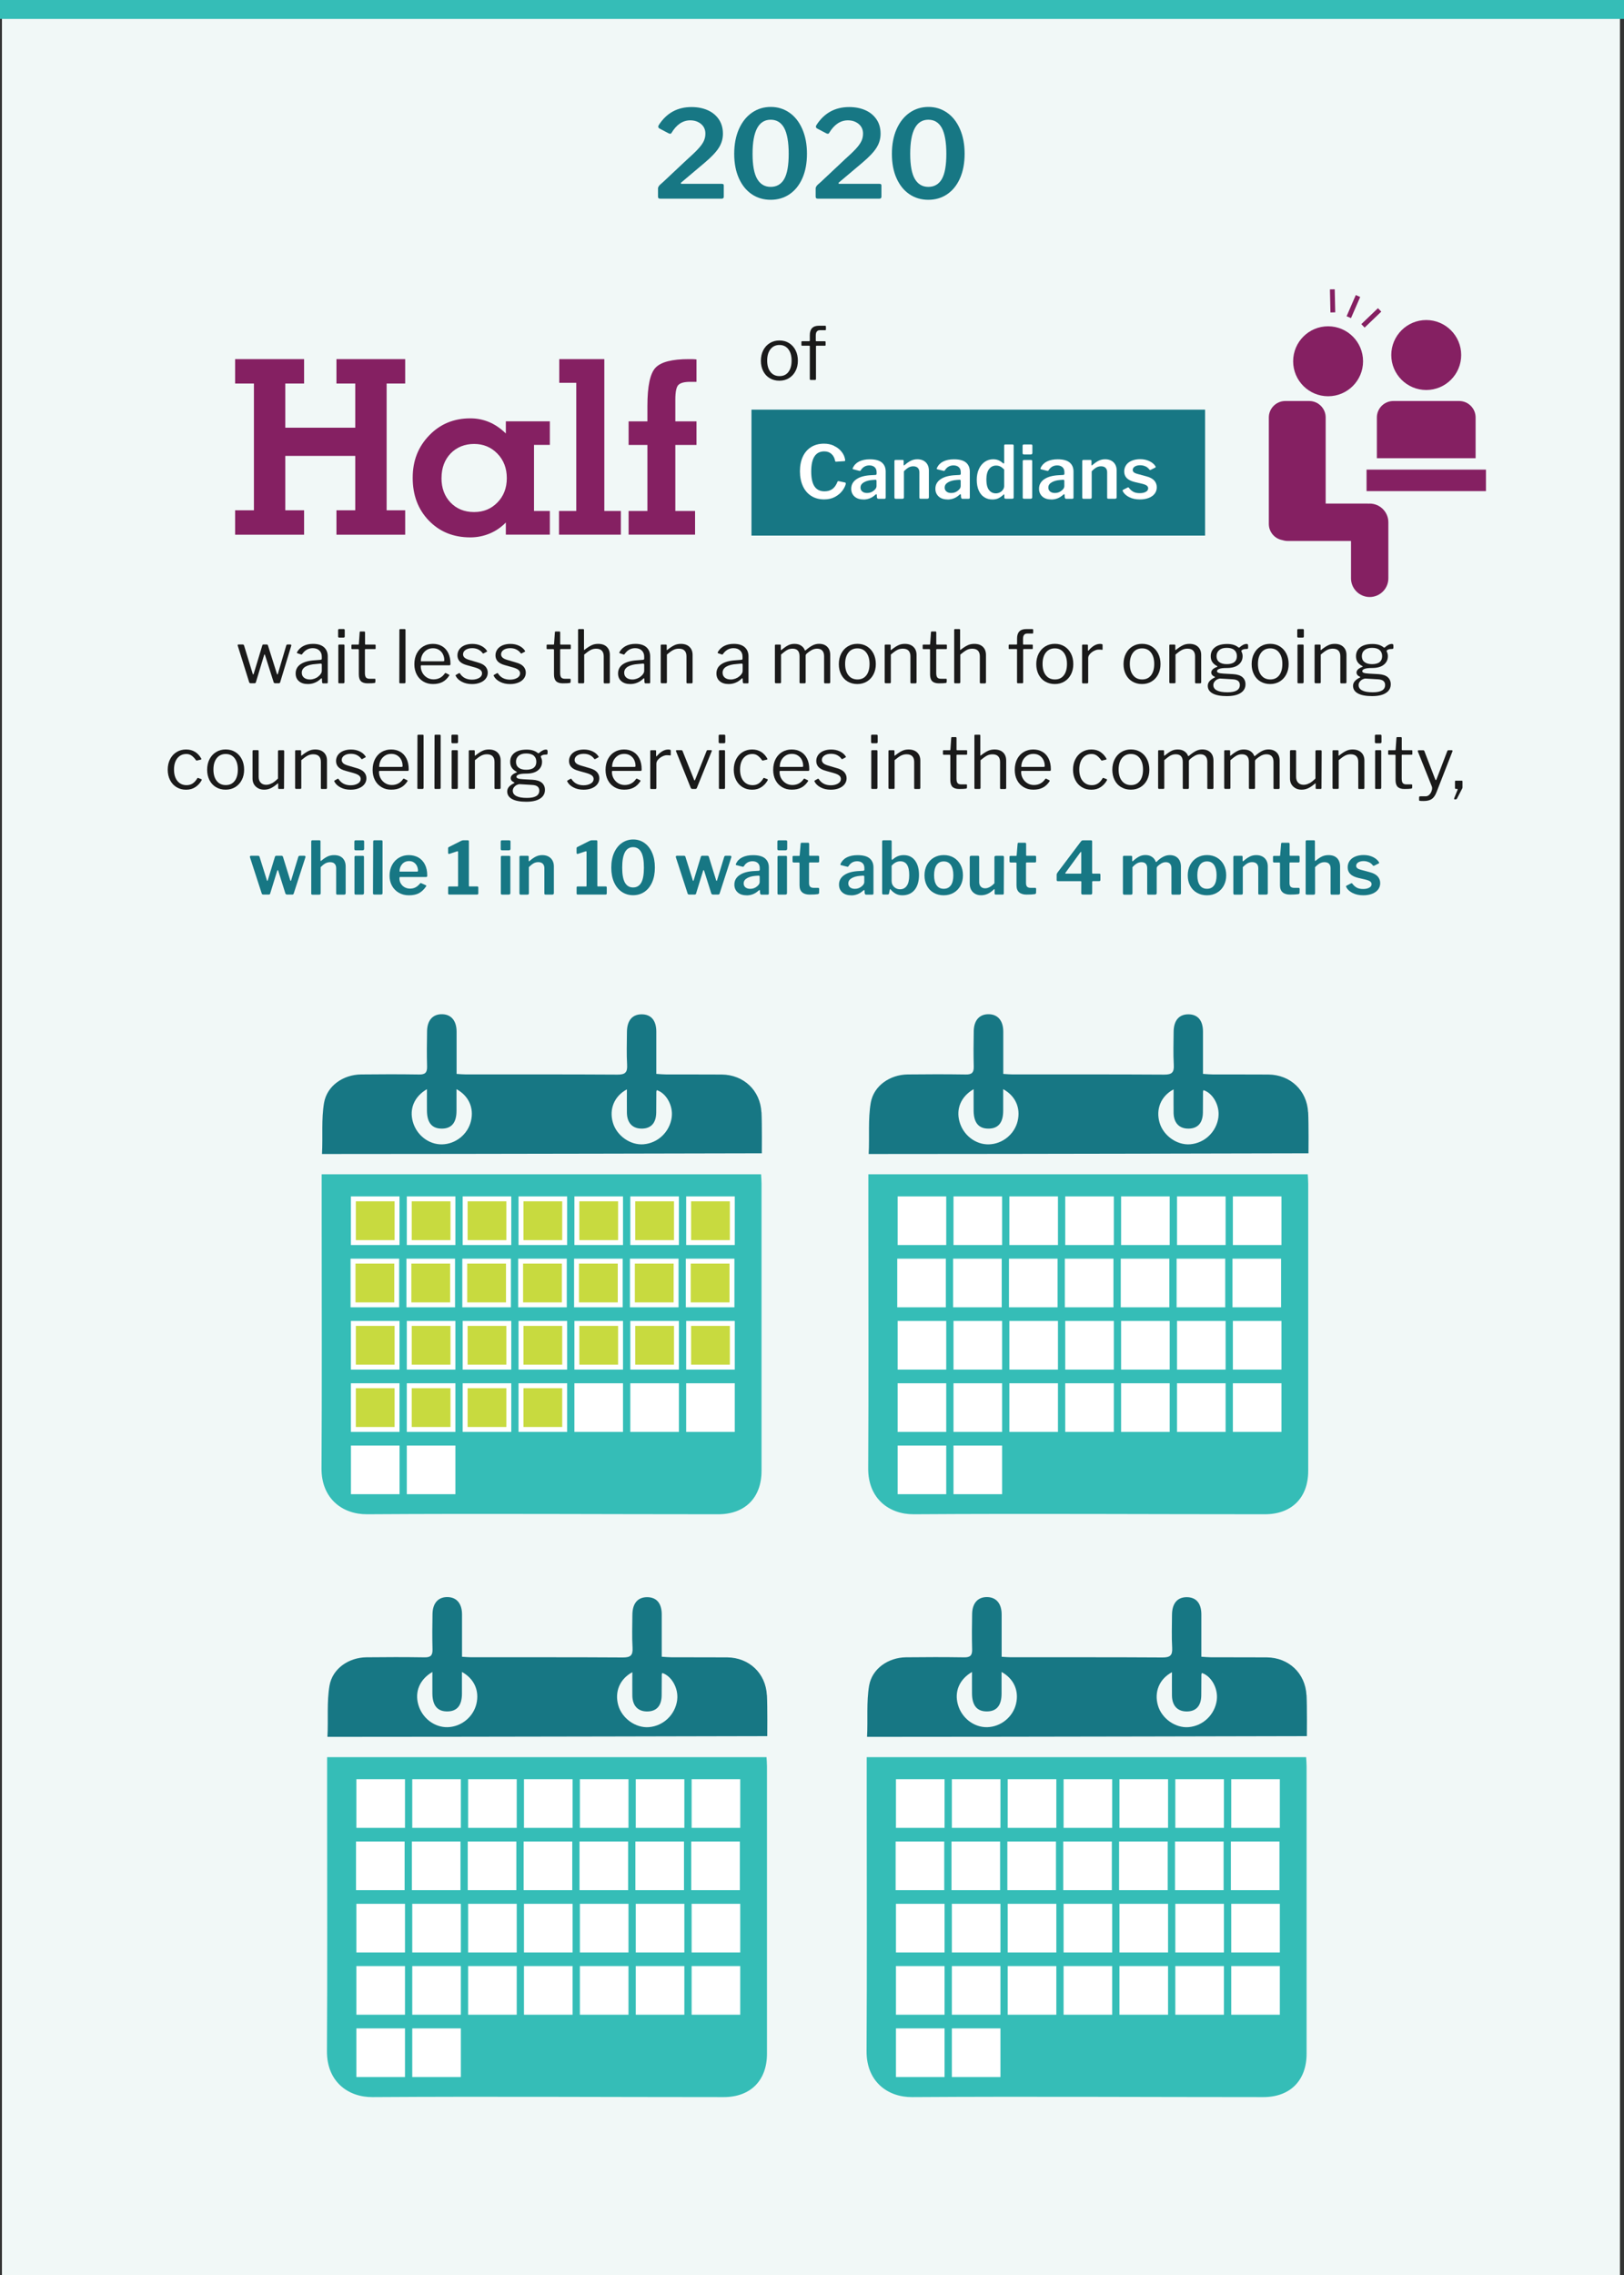
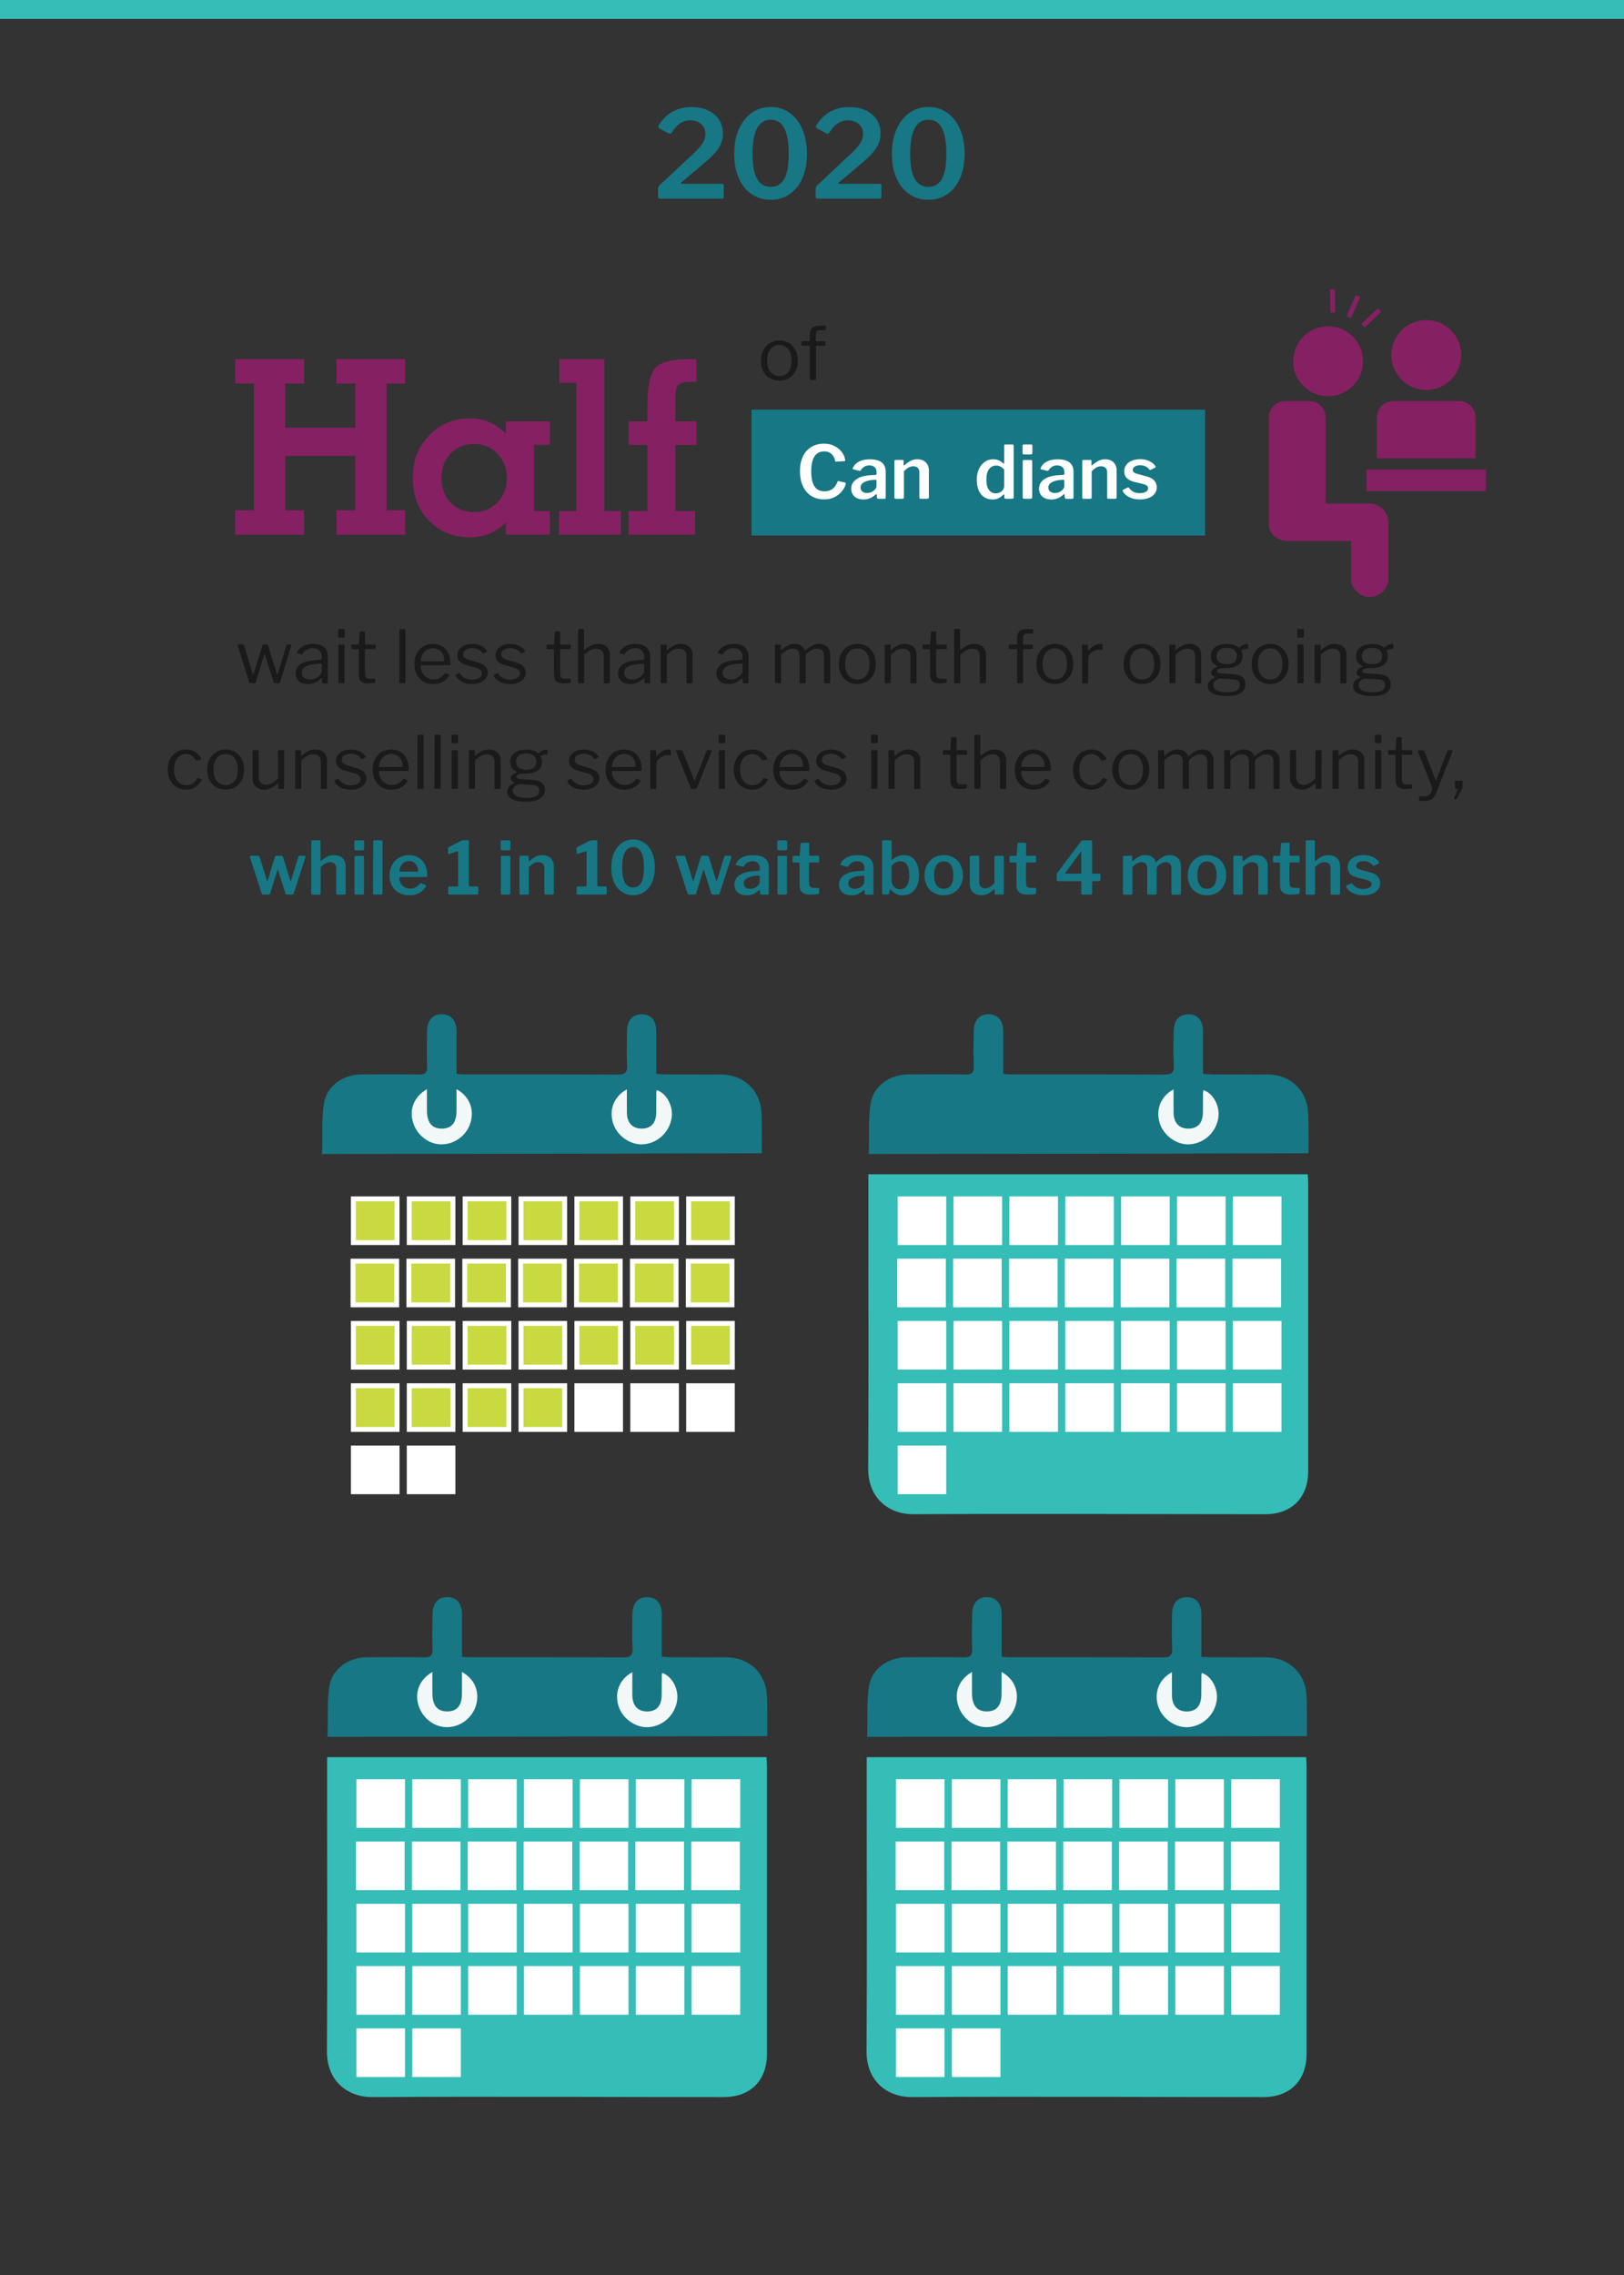
<svg xmlns="http://www.w3.org/2000/svg" width="400" height="560" viewBox="0 0 400 560">
  <rect x="0" y="0" width="400" height="560" fill="#333333" stroke="none" />
  <defs>
    <style>.cls-1{fill:#fff;}.cls-2{fill:#177784;}.cls-3{fill:#852062;}.cls-4{fill:#f1f8f7;}.cls-5{fill:#ed7024;}.cls-6{fill:#35bdb7;}.cls-7{fill:#c8da3f;}.cls-8{fill:#1a1a1a;}.cls-9{fill:none;stroke:#35bdb7;stroke-miterlimit:10;stroke-width:5px;}</style>
  </defs>
  <g id="bd">
-     <rect class="cls-4" x=".48" y=".48" width="398.52" height="560" />
-   </g>
+     </g>
  <g id="design">
    <rect class="cls-2" x="185.09" y="100.84" width="111.73" height="31" />
    <path class="cls-1" d="m205.39,109.74c.75.34,1.37.81,1.85,1.4.49.59.79,1.24.91,1.96.01.06.02.13.02.22,0,.07-.01.12-.04.14-.03.02-.08.04-.15.05l-2.05.14c-.08,0-.14-.01-.17-.05-.03-.03-.06-.1-.08-.21-.14-.7-.44-1.25-.9-1.66-.46-.41-1.04-.62-1.75-.62-2.15,0-3.22,1.64-3.22,4.93,0,1.67.27,2.9.81,3.7s1.36,1.2,2.47,1.2c.77,0,1.41-.19,1.94-.57.52-.38.94-.99,1.27-1.83.04-.1.14-.13.32-.09l1.53.32c.06.02.11.06.14.12.04.05.04.15.02.28-.14.54-.44,1.1-.87,1.67-.44.58-1.04,1.07-1.79,1.48-.76.41-1.64.61-2.66.61-1.21,0-2.27-.28-3.17-.85-.9-.57-1.59-1.38-2.07-2.43-.48-1.05-.72-2.26-.72-3.65s.24-2.6.72-3.62c.48-1.02,1.17-1.8,2.06-2.35.89-.55,1.95-.82,3.16-.82.88,0,1.69.17,2.44.51Z" />
    <path class="cls-1" d="m212.63,122.94c-.91,0-1.63-.24-2.17-.73-.53-.49-.8-1.12-.8-1.9,0-1,.44-1.79,1.33-2.38.89-.59,2.13-.91,3.73-.97l.9-.05c.19-.02.29-.11.29-.27v-.41c0-.53-.16-.94-.48-1.23-.32-.29-.75-.44-1.3-.44-.91,0-1.61.4-2.11,1.19-.04.05-.07.09-.1.12-.03.03-.07.05-.12.05-.06,0-.11,0-.14-.02l-1.51-.38c-.1-.02-.14-.08-.14-.16,0-.06.02-.14.07-.23.31-.67.83-1.19,1.54-1.54.71-.35,1.59-.53,2.62-.53,1.34,0,2.33.26,2.96.79.63.53.95,1.27.95,2.23v6.34c0,.13-.02.23-.06.28-.04.05-.12.08-.24.08h-1.53c-.11,0-.19-.04-.23-.11-.05-.07-.08-.18-.11-.32l-.02-.54c-.01-.11-.05-.16-.13-.16-.04,0-.11.05-.23.14-.84.78-1.82,1.17-2.95,1.17Zm3.21-4.77s-.11-.07-.21-.07l-.74.05c-.84.06-1.54.25-2.1.57-.56.32-.84.75-.84,1.3,0,.41.15.73.44.97.29.24.69.36,1.18.36.62,0,1.17-.19,1.64-.58.46-.36.68-.73.68-1.1v-1.28c0-.11-.02-.19-.06-.23Z" />
    <path class="cls-1" d="m220.37,122.69s-.07-.13-.07-.25v-8.91c0-.2.08-.31.25-.31h1.8c.16,0,.23.09.23.27v.94c0,.07.02.11.05.13.04.01.08,0,.14-.05.56-.49,1.09-.86,1.58-1.1.49-.24,1.01-.36,1.58-.36.89,0,1.59.26,2.1.76.51.51.76,1.19.76,2.03v6.55c0,.25-.13.38-.38.38h-1.66c-.12,0-.2-.02-.24-.07-.04-.05-.06-.13-.06-.25v-6.19c0-.47-.13-.83-.39-1.09-.26-.26-.63-.39-1.12-.39-.42,0-.8.1-1.14.29-.34.19-.73.5-1.16.94v6.41c0,.13-.03.23-.09.28s-.17.08-.32.08h-1.6c-.12,0-.2-.02-.25-.07Z" />
-     <path class="cls-1" d="m233.36,122.94c-.91,0-1.64-.24-2.17-.73-.53-.49-.8-1.12-.8-1.9,0-1,.44-1.79,1.33-2.38.89-.59,2.13-.91,3.73-.97l.9-.05c.19-.02.29-.11.29-.27v-.41c0-.53-.16-.94-.48-1.23-.32-.29-.75-.44-1.31-.44-.91,0-1.61.4-2.11,1.19-.04.05-.07.09-.1.12-.03.03-.07.05-.12.05-.06,0-.11,0-.14-.02l-1.51-.38c-.1-.02-.14-.08-.14-.16,0-.06.02-.14.07-.23.31-.67.83-1.19,1.54-1.54.71-.35,1.59-.53,2.62-.53,1.34,0,2.33.26,2.96.79.63.53.95,1.27.95,2.23v6.34c0,.13-.02.23-.06.28s-.12.08-.24.08h-1.53c-.11,0-.19-.04-.23-.11s-.08-.18-.11-.32l-.02-.54c-.01-.11-.05-.16-.13-.16-.04,0-.11.05-.23.14-.84.78-1.82,1.17-2.95,1.17Zm3.21-4.77s-.11-.07-.21-.07l-.74.05c-.84.06-1.54.25-2.1.57-.56.32-.84.75-.84,1.3,0,.41.15.73.44.97s.69.36,1.18.36c.62,0,1.17-.19,1.64-.58.46-.36.68-.73.68-1.1v-1.28c0-.11-.02-.19-.06-.23Z" />
    <path class="cls-1" d="m247.37,122.44v-.59c0-.11-.03-.16-.09-.16-.04,0-.08.03-.14.09-.35.34-.73.61-1.16.84-.43.22-.95.33-1.56.33-.74,0-1.4-.18-1.98-.55s-1.03-.91-1.36-1.64c-.33-.73-.5-1.62-.5-2.67,0-.98.18-1.86.53-2.63.35-.77.84-1.36,1.45-1.78.61-.42,1.3-.63,2.05-.63.5,0,.95.08,1.32.24.38.16.74.4,1.09.71.06.06.13.09.2.09s.11-.08.11-.23v-4.16c0-.19.08-.29.25-.29h1.82c.18,0,.27.1.27.31v12.71c0,.12-.03.21-.08.26-.05.05-.15.08-.3.08h-1.58c-.23,0-.34-.11-.34-.32Zm-.98-7.6c-.31-.16-.65-.24-1.04-.24-.72,0-1.3.29-1.74.87-.44.58-.66,1.44-.66,2.58s.21,2,.64,2.56.99.83,1.7.83c.37,0,.71-.09,1.03-.26.31-.17.56-.4.74-.68.18-.28.27-.56.27-.85v-4.07c-.32-.34-.64-.59-.94-.75Z" />
    <path class="cls-1" d="m254.28,111.46c0,.14-.03.25-.1.31-.07.07-.18.1-.33.1h-1.64c-.13,0-.22-.03-.27-.09-.05-.06-.07-.15-.07-.27v-1.76c0-.23.1-.34.29-.34h1.85c.08,0,.15.03.2.08.05.05.07.13.07.22v1.75Zm-.04,10.91c0,.14-.03.25-.1.31-.07.06-.18.09-.33.09h-1.57c-.13,0-.22-.02-.27-.07-.05-.05-.07-.13-.07-.25v-8.91c0-.2.09-.31.27-.31h1.82c.17,0,.25.1.25.29v8.86Z" />
    <path class="cls-1" d="m258.89,122.94c-.91,0-1.64-.24-2.17-.73-.53-.49-.8-1.12-.8-1.9,0-1,.44-1.79,1.33-2.38.89-.59,2.13-.91,3.73-.97l.9-.05c.19-.02.29-.11.29-.27v-.41c0-.53-.16-.94-.48-1.23-.32-.29-.75-.44-1.3-.44-.91,0-1.62.4-2.11,1.19-.04.05-.07.09-.1.12-.03.03-.07.05-.12.05-.06,0-.11,0-.14-.02l-1.51-.38c-.1-.02-.14-.08-.14-.16,0-.06.02-.14.07-.23.31-.67.83-1.19,1.54-1.54.71-.35,1.59-.53,2.62-.53,1.34,0,2.33.26,2.96.79.63.53.95,1.27.95,2.23v6.34c0,.13-.02.23-.06.28-.04.05-.12.08-.24.08h-1.53c-.11,0-.19-.04-.23-.11s-.08-.18-.11-.32l-.02-.54c-.01-.11-.05-.16-.13-.16-.04,0-.11.05-.23.14-.84.78-1.82,1.17-2.95,1.17Zm3.21-4.77s-.11-.07-.21-.07l-.74.05c-.84.06-1.54.25-2.1.57-.56.32-.84.75-.84,1.3,0,.41.15.73.44.97.29.24.69.36,1.18.36.62,0,1.17-.19,1.64-.58.46-.36.68-.73.68-1.1v-1.28c0-.11-.02-.19-.06-.23Z" />
    <path class="cls-1" d="m266.63,122.69s-.07-.13-.07-.25v-8.91c0-.2.08-.31.25-.31h1.8c.16,0,.23.09.23.27v.94c0,.07.02.11.05.13.04.01.08,0,.14-.05.56-.49,1.09-.86,1.57-1.1.49-.24,1.01-.36,1.58-.36.89,0,1.59.26,2.1.76.51.51.76,1.19.76,2.03v6.55c0,.25-.13.38-.38.38h-1.66c-.12,0-.2-.02-.24-.07-.04-.05-.06-.13-.06-.25v-6.19c0-.47-.13-.83-.39-1.09-.26-.26-.63-.39-1.12-.39-.42,0-.8.1-1.14.29-.34.19-.73.5-1.16.94v6.41c0,.13-.03.23-.09.28s-.17.08-.32.08h-1.6c-.12,0-.2-.02-.25-.07Z" />
    <path class="cls-1" d="m282.14,114.81c-.38-.19-.83-.29-1.33-.29s-.96.11-1.3.32c-.34.22-.51.5-.51.85,0,.2.08.39.25.55.17.16.47.3.92.42l2.14.58c.9.23,1.56.58,1.98,1.04s.63,1.03.63,1.67c0,.61-.18,1.14-.53,1.59-.35.45-.85.8-1.48,1.04-.63.24-1.35.36-2.15.36-1,0-1.87-.18-2.61-.55s-1.27-.84-1.58-1.43c-.05-.1-.07-.16-.07-.2,0-.07.04-.13.11-.18l1.06-.54c.08-.05.16-.07.22-.07.05,0,.1.03.16.09.29.41.64.73,1.05.97.41.24.95.36,1.61.36.61,0,1.11-.1,1.5-.32.39-.21.59-.5.59-.87,0-.25-.11-.47-.32-.64-.21-.17-.57-.33-1.09-.46l-1.84-.43c-.91-.22-1.58-.54-2.01-.97-.43-.43-.64-.98-.64-1.66,0-.59.16-1.11.48-1.57.32-.46.77-.81,1.37-1.06s1.29-.38,2.08-.38c.85,0,1.61.16,2.27.48.66.32,1.15.72,1.46,1.21.06.1.09.17.09.23s-.03.11-.09.14l-1.12.56c-.07.02-.12.04-.13.04-.1,0-.17-.04-.23-.13-.24-.32-.55-.58-.94-.77Z" />
    <path class="cls-3" d="m351.29,96c4.76,0,8.61-3.86,8.61-8.61s-3.86-8.61-8.61-8.61-8.61,3.86-8.61,8.61,3.86,8.61,8.61,8.61Z" />
    <path class="cls-3" d="m327.12,97.54c4.76,0,8.61-3.86,8.61-8.61s-3.85-8.61-8.61-8.61-8.61,3.86-8.61,8.61,3.86,8.61,8.61,8.61Z" />
    <path class="cls-3" d="m337.37,123.96c-.09,0-.16.02-.25.02-.08,0-.16-.02-.25-.02h-10.35v-21.2c0-2.23-1.82-4.05-4.05-4.05h-5.9c-2.23,0-4.05,1.82-4.05,4.05v26.2c0,1.96,1.39,3.6,3.24,3.97.43.13.88.23,1.36.23h15.64v9.2c0,2.53,2.07,4.6,4.6,4.6s4.6-2.07,4.6-4.6v-13.8c0-2.53-2.07-4.6-4.6-4.6Z" />
    <path class="cls-3" d="m339.13,112.79h24.32v-10.03c0-2.23-1.82-4.05-4.05-4.05h-16.21c-2.24,0-4.06,1.82-4.06,4.05v10.03Z" />
    <polygon class="cls-3" points="351.29 115.6 336.59 115.6 336.59 120.89 351.29 120.89 366 120.89 366 115.6 351.29 115.6" />
    <rect class="cls-3" x="327.63" y="71.23" width="1.18" height="5.68" transform="translate(-1.57 7.34) rotate(-1.28)" />
    <rect class="cls-3" x="330.5" y="74.87" width="5.68" height="1.18" transform="translate(131.18 351.04) rotate(-66.49)" />
    <rect class="cls-3" x="334.92" y="77.65" width="5.68" height="1.18" transform="translate(39.73 255.4) rotate(-43.77)" />
    <path class="cls-8" d="m71.73,158.74c.04.05.04.11.02.17l-2.75,9.05c-.05.16-.16.23-.34.23h-.87c-.2,0-.33-.08-.38-.23l-2.14-6.73c-.04-.11-.08-.16-.12-.16-.03,0-.05.05-.09.16l-2.04,6.73c-.05.16-.16.23-.34.23h-.92c-.2,0-.33-.08-.38-.23l-2.83-9.04s-.02-.05-.02-.09c0-.12.07-.18.22-.18h1.06c.13,0,.23.07.29.2l2.14,7c.04.12.08.18.12.18.04,0,.08-.07.14-.2l2.12-7c.04-.12.12-.18.25-.18h.85c.14,0,.23.07.27.2l2.21,7c.04.12.08.18.12.18s.09-.07.13-.2l2.07-6.98c.06-.13.16-.2.3-.2h.72c.07,0,.12.03.16.08Z" />
    <path class="cls-8" d="m75.82,168.38c-.94,0-1.67-.24-2.2-.71-.54-.47-.8-1.11-.8-1.9,0-.96.41-1.72,1.21-2.27.81-.55,1.98-.88,3.52-.97l1.4-.11c.2-.02.31-.11.31-.27v-.49c0-.65-.2-1.16-.6-1.54s-.95-.57-1.63-.57c-1.06,0-1.92.48-2.59,1.44-.04.06-.07.1-.11.12-.04.02-.09.02-.14,0l-.97-.32c-.06-.02-.09-.07-.09-.13,0-.04.02-.09.05-.16.36-.64.87-1.13,1.54-1.48.67-.35,1.46-.53,2.37-.53,1.18,0,2.07.27,2.7.82.62.55.94,1.3.94,2.26v6.37c0,.11-.02.18-.05.22-.04.04-.1.05-.2.05h-.9c-.14,0-.23-.1-.25-.29l-.04-.83c-.01-.08-.04-.13-.09-.13s-.1.03-.16.09c-.92.89-1.99,1.33-3.21,1.33Zm3.17-5.04l-1.17.11c-1.12.07-1.98.29-2.58.65s-.91.86-.91,1.49c0,.52.18.92.55,1.22.37.3.85.45,1.47.45.37,0,.74-.07,1.1-.2.36-.13.68-.31.95-.54.28-.22.49-.45.64-.69.15-.25.22-.48.22-.71v-1.49c0-.19-.09-.29-.27-.29Z" />
    <path class="cls-8" d="m84.91,156.61c0,.12-.02.21-.07.26-.05.05-.13.08-.25.08h-1.04c-.18,0-.27-.1-.27-.31v-1.51c0-.19.08-.29.25-.29h1.13c.07,0,.13.02.18.07.05.05.07.11.07.2v1.49Zm-.07,11.29c0,.12-.03.2-.07.24-.05.04-.13.06-.25.06h-.92c-.11,0-.18-.02-.22-.05-.04-.04-.05-.1-.05-.2v-9.04c0-.17.07-.25.22-.25h1.1c.13,0,.2.08.2.23v9Z" />
    <path class="cls-8" d="m90.02,159.78c-.1,0-.14.05-.14.16v5.71c0,.54.09.91.27,1.12.18.2.47.31.88.31h1.24c.13,0,.2.07.2.2l-.02.61c0,.12-.07.2-.21.23-.31.06-.88.09-1.69.09-.76,0-1.31-.18-1.65-.53-.35-.35-.52-.91-.52-1.68v-6.01c0-.13-.06-.2-.18-.2h-1.44c-.13,0-.2-.06-.2-.18v-.76c0-.12.06-.18.18-.18h1.53c.08,0,.12-.05.12-.14l.2-2.86c0-.16.07-.23.2-.23h.9c.14,0,.22.08.22.25v2.84c0,.1.05.14.14.14h2.27c.13,0,.2.05.2.16v.77c0,.12-.07.18-.2.18h-2.29Z" />
    <path class="cls-8" d="m99.87,167.9c0,.12-.02.2-.07.24-.05.04-.13.06-.25.06h-.94c-.11,0-.18-.02-.21-.05-.04-.04-.05-.1-.05-.2l.02-12.85c0-.17.07-.25.22-.25h1.08c.14,0,.21.08.21.23v12.82Z" />
    <path class="cls-8" d="m104.05,165.63c.28.49.66.88,1.14,1.17.48.29,1.01.43,1.58.43,1.2,0,2.13-.5,2.81-1.49.05-.05.09-.07.13-.08.04,0,.08,0,.12.03l.76.38c.1.06.11.14.04.25-.47.72-1.03,1.24-1.67,1.57-.65.33-1.42.49-2.32.49s-1.66-.2-2.36-.61c-.7-.41-1.24-.98-1.63-1.72-.39-.74-.59-1.58-.59-2.53,0-1.02.2-1.91.59-2.67.4-.76.94-1.35,1.63-1.75.69-.41,1.47-.61,2.33-.61s1.62.19,2.28.58c.65.38,1.16.95,1.52,1.68.36.74.54,1.61.54,2.62v.07c0,.11-.02.19-.05.24-.04.05-.11.08-.21.08h-6.89c-.11,0-.16.09-.16.27,0,.58.14,1.11.42,1.6Zm5.08-2.86c.13,0,.22-.01.25-.04.04-.03.05-.1.05-.21,0-.53-.11-1.02-.33-1.47s-.54-.81-.97-1.08c-.43-.27-.92-.4-1.49-.4-.61,0-1.15.15-1.6.46-.46.31-.8.7-1.04,1.19-.24.49-.36,1.01-.34,1.56h5.47Z" />
    <path class="cls-8" d="m117.82,159.88c-.44-.22-.95-.33-1.52-.33-.66,0-1.2.14-1.62.42-.42.28-.63.65-.63,1.11,0,.28.11.52.32.75.21.22.59.42,1.14.59l2.29.68c.79.22,1.38.54,1.76.96.38.43.58.93.58,1.52,0,.55-.17,1.04-.5,1.47s-.8.76-1.38.99c-.59.23-1.25.35-2,.35-.92,0-1.75-.18-2.47-.55-.72-.37-1.23-.84-1.53-1.43-.04-.06-.05-.11-.05-.14,0-.06.03-.11.09-.14l.7-.4c.12-.07.21-.07.27.02.65,1.03,1.65,1.55,3.01,1.55.71-.01,1.29-.16,1.76-.44.46-.28.69-.65.69-1.11,0-.34-.14-.62-.41-.85-.28-.23-.72-.43-1.35-.61l-1.85-.52c-.88-.23-1.5-.55-1.88-.95-.38-.41-.57-.91-.57-1.49,0-.55.15-1.04.46-1.48.3-.43.74-.76,1.29-1,.56-.23,1.2-.35,1.92-.35.79,0,1.5.15,2.13.45.63.3,1.11.71,1.45,1.22.08.12.08.2-.02.25l-.76.41s-.08.04-.11.04c-.05,0-.1-.03-.16-.09-.25-.37-.6-.67-1.04-.89Z" />
    <path class="cls-8" d="m127.19,159.88c-.44-.22-.95-.33-1.52-.33-.66,0-1.2.14-1.62.42-.42.28-.63.65-.63,1.11,0,.28.11.52.32.75.21.22.59.42,1.14.59l2.29.68c.79.22,1.38.54,1.76.96.38.43.58.93.58,1.52,0,.55-.17,1.04-.5,1.47s-.8.76-1.38.99c-.59.23-1.25.35-2,.35-.92,0-1.75-.18-2.47-.55-.72-.37-1.23-.84-1.53-1.43-.04-.06-.05-.11-.05-.14,0-.06.03-.11.09-.14l.7-.4c.12-.07.21-.07.27.02.65,1.03,1.65,1.55,3.01,1.55.71-.01,1.29-.16,1.76-.44.46-.28.69-.65.69-1.11,0-.34-.14-.62-.41-.85-.28-.23-.72-.43-1.35-.61l-1.85-.52c-.88-.23-1.5-.55-1.88-.95-.38-.41-.57-.91-.57-1.49,0-.55.15-1.04.46-1.48.3-.43.74-.76,1.29-1,.56-.23,1.2-.35,1.92-.35.79,0,1.5.15,2.13.45.63.3,1.11.71,1.45,1.22.08.12.08.2-.02.25l-.76.41s-.08.04-.11.04c-.05,0-.1-.03-.16-.09-.25-.37-.6-.67-1.04-.89Z" />
    <path class="cls-8" d="m138.11,159.78c-.1,0-.14.05-.14.16v5.71c0,.54.09.91.27,1.12.18.2.47.31.88.31h1.24c.13,0,.2.07.2.2l-.02.61c0,.12-.07.2-.22.23-.31.06-.88.09-1.69.09-.76,0-1.31-.18-1.66-.53-.35-.35-.52-.91-.52-1.68v-6.01c0-.13-.06-.2-.18-.2h-1.44c-.13,0-.2-.06-.2-.18v-.76c0-.12.06-.18.18-.18h1.53c.08,0,.13-.05.13-.14l.2-2.86c0-.16.07-.23.2-.23h.9c.14,0,.21.08.21.25v2.84c0,.1.05.14.14.14h2.27c.13,0,.2.05.2.16v.77c0,.12-.06.18-.2.18h-2.29Z" />
    <path class="cls-8" d="m142.38,167.97v-12.89c0-.16.06-.23.2-.23h1.06c.13,0,.2.07.2.22v4.81c0,.13.05.15.16.05.68-.53,1.27-.9,1.75-1.12s1.01-.32,1.58-.32c.92,0,1.63.25,2.13.74.5.49.75,1.16.75,2v6.7c0,.19-.09.29-.27.29h-1.01c-.16,0-.23-.08-.23-.23v-6.43c0-.6-.15-1.06-.46-1.39-.3-.32-.78-.49-1.41-.49-.5,0-.96.11-1.38.33-.41.22-.93.6-1.56,1.12v6.8c0,.18-.1.27-.29.27h-.99c-.16,0-.23-.08-.23-.23Z" />
    <path class="cls-8" d="m155.23,168.38c-.94,0-1.67-.24-2.2-.71-.54-.47-.8-1.11-.8-1.9,0-.96.41-1.72,1.21-2.27.81-.55,1.98-.88,3.52-.97l1.4-.11c.2-.02.31-.11.31-.27v-.49c0-.65-.2-1.16-.6-1.54s-.95-.57-1.63-.57c-1.06,0-1.92.48-2.59,1.44-.04.06-.07.1-.11.12-.04.02-.09.02-.14,0l-.97-.32c-.06-.02-.09-.07-.09-.13,0-.04.02-.09.05-.16.36-.64.87-1.13,1.54-1.48.67-.35,1.46-.53,2.37-.53,1.18,0,2.07.27,2.7.82.62.55.94,1.3.94,2.26v6.37c0,.11-.02.18-.05.22-.04.04-.1.05-.2.05h-.9c-.14,0-.23-.1-.25-.29l-.04-.83c-.01-.08-.04-.13-.09-.13s-.1.03-.16.09c-.92.89-1.99,1.33-3.21,1.33Zm3.17-5.04l-1.17.11c-1.12.07-1.98.29-2.58.65s-.91.86-.91,1.49c0,.52.18.92.55,1.22.37.3.85.45,1.47.45.37,0,.74-.07,1.1-.2.36-.13.68-.31.95-.54.28-.22.49-.45.64-.69.15-.25.22-.48.22-.71v-1.49c0-.19-.09-.29-.27-.29Z" />
    <path class="cls-8" d="m162.74,167.97v-9.07c0-.16.07-.23.2-.23h1.08c.13,0,.2.07.2.2v1.04c0,.13.05.15.16.05.67-.53,1.24-.91,1.72-1.13.47-.23,1.01-.34,1.59-.34.91,0,1.62.25,2.13.74.51.49.77,1.15.77,1.98v6.71c0,.19-.09.29-.27.29h-1.01c-.16,0-.23-.08-.23-.23v-6.43c0-.6-.15-1.06-.46-1.39-.3-.32-.78-.49-1.41-.49-.5,0-.97.11-1.39.33-.43.22-.95.6-1.56,1.12v6.8c0,.1-.02.17-.06.21-.04.04-.11.06-.21.06h-.99c-.17,0-.25-.08-.25-.23Z" />
    <path class="cls-8" d="m179.47,168.38c-.94,0-1.67-.24-2.21-.71-.53-.47-.8-1.11-.8-1.9,0-.96.4-1.72,1.21-2.27.81-.55,1.98-.88,3.52-.97l1.4-.11c.2-.02.3-.11.3-.27v-.49c0-.65-.2-1.16-.6-1.54-.4-.38-.94-.57-1.63-.57-1.05,0-1.92.48-2.59,1.44-.04.06-.07.1-.11.12s-.08.02-.14,0l-.97-.32c-.06-.02-.09-.07-.09-.13,0-.04.02-.09.05-.16.36-.64.87-1.13,1.54-1.48.67-.35,1.46-.53,2.37-.53,1.18,0,2.08.27,2.7.82.62.55.94,1.3.94,2.26v6.37c0,.11-.02.18-.05.22-.04.04-.1.05-.2.05h-.9c-.14,0-.23-.1-.25-.29l-.04-.83c-.01-.08-.04-.13-.09-.13s-.1.03-.16.09c-.92.89-1.99,1.33-3.2,1.33Zm3.17-5.04l-1.17.11c-1.12.07-1.98.29-2.58.65-.61.36-.91.86-.91,1.49,0,.52.18.92.55,1.22.37.3.86.45,1.47.45.37,0,.74-.07,1.1-.2.36-.13.68-.31.96-.54.28-.22.49-.45.64-.69.15-.25.22-.48.22-.71v-1.49c0-.19-.09-.29-.27-.29Z" />
    <path class="cls-8" d="m190.86,167.97v-9.07c0-.16.07-.23.2-.23h1.08c.12,0,.18.07.18.2v1.04c0,.14.06.16.18.05.65-.53,1.2-.91,1.65-1.13.46-.23.97-.34,1.53-.34.67,0,1.23.15,1.66.45.44.3.74.68.89,1.13.03.04.05.05.07.05.04,0,.1-.03.18-.09.62-.53,1.19-.92,1.68-1.17s1.02-.38,1.58-.38c.86,0,1.54.25,2.02.74.49.49.73,1.16.73,2v6.7c0,.19-.09.29-.27.29h-1.01c-.16,0-.23-.08-.23-.23v-6.43c0-.6-.14-1.06-.43-1.39-.29-.32-.72-.49-1.29-.49-.48,0-.93.12-1.35.35-.42.23-.83.52-1.22.87-.1.1-.16.18-.2.25-.04.07-.05.16-.05.27v6.5c0,.19-.09.29-.27.29h-1.01c-.15,0-.23-.08-.23-.23v-6.43c0-1.25-.58-1.87-1.73-1.87-.48,0-.92.11-1.32.33-.4.22-.9.6-1.5,1.12v6.8c0,.1-.02.17-.06.21-.04.04-.11.06-.21.06h-.99c-.17,0-.25-.08-.25-.23Z" />
-     <path class="cls-8" d="m208.78,167.76c-.69-.41-1.22-.99-1.6-1.74-.38-.74-.57-1.59-.57-2.54s.19-1.84.58-2.59c.39-.76.93-1.35,1.62-1.77.69-.43,1.48-.64,2.37-.64s1.68.21,2.37.64c.69.43,1.22,1.02,1.6,1.77.38.76.57,1.61.57,2.57s-.19,1.79-.58,2.54c-.38.74-.92,1.33-1.61,1.75-.69.42-1.48.63-2.37.63s-1.7-.21-2.38-.62Zm4.61-1.53c.52-.68.78-1.61.78-2.8s-.27-2.11-.8-2.8c-.53-.69-1.26-1.03-2.19-1.03s-1.68.35-2.21,1.03c-.54.69-.81,1.62-.81,2.8s.27,2.11.81,2.79,1.28,1.03,2.23,1.03,1.66-.34,2.19-1.02Z" />
+     <path class="cls-8" d="m208.78,167.76c-.69-.41-1.22-.99-1.6-1.74-.38-.74-.57-1.59-.57-2.54s.19-1.84.58-2.59c.39-.76.93-1.35,1.62-1.77.69-.43,1.48-.64,2.37-.64s1.68.21,2.37.64c.69.43,1.22,1.02,1.6,1.77.38.76.57,1.61.57,2.57s-.19,1.79-.58,2.54c-.38.74-.92,1.33-1.61,1.75-.69.42-1.48.63-2.37.63s-1.7-.21-2.38-.62m4.61-1.53c.52-.68.78-1.61.78-2.8s-.27-2.11-.8-2.8c-.53-.69-1.26-1.03-2.19-1.03s-1.68.35-2.21,1.03c-.54.69-.81,1.62-.81,2.8s.27,2.11.81,2.79,1.28,1.03,2.23,1.03,1.66-.34,2.19-1.02Z" />
    <path class="cls-8" d="m217.9,167.97v-9.07c0-.16.07-.23.2-.23h1.08c.13,0,.2.07.2.2v1.04c0,.13.05.15.16.05.67-.53,1.24-.91,1.72-1.13.47-.23,1.01-.34,1.59-.34.91,0,1.62.25,2.13.74.51.49.77,1.15.77,1.98v6.71c0,.19-.09.29-.27.29h-1.01c-.16,0-.23-.08-.23-.23v-6.43c0-.6-.15-1.06-.46-1.39-.3-.32-.78-.49-1.41-.49-.5,0-.97.11-1.39.33-.43.22-.95.6-1.56,1.12v6.8c0,.1-.02.17-.06.21-.04.04-.11.06-.21.06h-.99c-.17,0-.25-.08-.25-.23Z" />
    <path class="cls-8" d="m230.74,159.78c-.1,0-.14.05-.14.16v5.71c0,.54.09.91.27,1.12.18.2.47.31.88.31h1.24c.13,0,.2.07.2.2l-.02.61c0,.12-.07.2-.22.23-.31.06-.88.09-1.69.09-.76,0-1.31-.18-1.66-.53-.35-.35-.52-.91-.52-1.68v-6.01c0-.13-.06-.2-.18-.2h-1.44c-.13,0-.2-.06-.2-.18v-.76c0-.12.06-.18.18-.18h1.53c.08,0,.13-.05.13-.14l.2-2.86c0-.16.07-.23.2-.23h.9c.14,0,.21.08.21.25v2.84c0,.1.05.14.14.14h2.27c.13,0,.2.05.2.16v.77c0,.12-.06.18-.2.18h-2.29Z" />
    <path class="cls-8" d="m235.02,167.97v-12.89c0-.16.06-.23.2-.23h1.06c.13,0,.2.07.2.22v4.81c0,.13.05.15.16.05.68-.53,1.27-.9,1.75-1.12s1.01-.32,1.58-.32c.92,0,1.63.25,2.13.74.5.49.75,1.16.75,2v6.7c0,.19-.09.29-.27.29h-1.01c-.16,0-.23-.08-.23-.23v-6.43c0-.6-.15-1.06-.46-1.39-.3-.32-.78-.49-1.41-.49-.5,0-.96.11-1.38.33-.41.22-.93.6-1.56,1.12v6.8c0,.18-.1.27-.29.27h-.99c-.16,0-.23-.08-.23-.23Z" />
    <path class="cls-8" d="m254.38,158.84v.77c0,.11-.06.16-.18.16h-2.05c-.1,0-.14.05-.14.16v8.01c0,.17-.07.25-.21.25h-1.1c-.13,0-.2-.08-.2-.23v-8.05c0-.1-.04-.14-.12-.14h-1.76c-.12,0-.18-.05-.18-.16v-.77c0-.12.07-.18.2-.18h1.71c.11,0,.16-.06.16-.18v-1.31c0-1.55.75-2.32,2.25-2.32h1.49c.16,0,.23.07.23.22v.7c0,.12-.07.18-.2.18h-1.26c-.7,0-1.04.43-1.04,1.3v1.26c0,.11.05.16.16.16h2.07c.12,0,.18.06.18.18Z" />
    <path class="cls-8" d="m257.41,167.76c-.69-.41-1.22-.99-1.6-1.74-.38-.74-.57-1.59-.57-2.54s.2-1.84.59-2.59c.39-.76.93-1.35,1.62-1.77.69-.43,1.48-.64,2.37-.64s1.68.21,2.37.64c.69.43,1.22,1.02,1.6,1.77.38.76.57,1.61.57,2.57s-.19,1.79-.57,2.54c-.38.74-.92,1.33-1.61,1.75-.69.42-1.48.63-2.37.63s-1.7-.21-2.38-.62Zm4.61-1.53c.52-.68.78-1.61.78-2.8s-.27-2.11-.8-2.8c-.54-.69-1.26-1.03-2.19-1.03s-1.67.35-2.21,1.03c-.54.69-.81,1.62-.81,2.8s.27,2.11.81,2.79c.54.68,1.29,1.03,2.23,1.03s1.67-.34,2.19-1.02Z" />
    <path class="cls-8" d="m266.52,167.97v-9.07c0-.16.07-.23.2-.23h1.04c.13,0,.2.07.2.2v1.17c0,.07.02.11.06.13.04.01.09-.01.13-.07.91-1.07,1.84-1.6,2.79-1.6.42,0,.63.08.63.23v1.08c0,.12-.05.17-.16.14-.21-.04-.49-.05-.81-.05-.35,0-.72.1-1.13.31-.41.2-.75.47-1.03.79-.28.32-.41.65-.41.99v5.96c0,.18-.09.27-.27.27h-.99c-.17,0-.25-.08-.25-.23Z" />
    <path class="cls-8" d="m278.9,167.76c-.69-.41-1.22-.99-1.6-1.74-.38-.74-.57-1.59-.57-2.54s.19-1.84.58-2.59c.39-.76.93-1.35,1.62-1.77.69-.43,1.48-.64,2.37-.64s1.68.21,2.37.64c.69.43,1.22,1.02,1.6,1.77.38.76.57,1.61.57,2.57s-.19,1.79-.58,2.54c-.38.74-.92,1.33-1.61,1.75-.69.42-1.48.63-2.37.63s-1.7-.21-2.38-.62Zm4.61-1.53c.52-.68.78-1.61.78-2.8s-.27-2.11-.8-2.8c-.53-.69-1.26-1.03-2.19-1.03s-1.68.35-2.21,1.03c-.54.69-.81,1.62-.81,2.8s.27,2.11.81,2.79,1.28,1.03,2.23,1.03,1.66-.34,2.19-1.02Z" />
    <path class="cls-8" d="m288.01,167.97v-9.07c0-.16.07-.23.2-.23h1.08c.13,0,.2.07.2.2v1.04c0,.13.05.15.16.05.67-.53,1.24-.91,1.72-1.13.47-.23,1.01-.34,1.59-.34.91,0,1.62.25,2.13.74.51.49.77,1.15.77,1.98v6.71c0,.19-.09.29-.27.29h-1.01c-.16,0-.23-.08-.23-.23v-6.43c0-.6-.15-1.06-.46-1.39-.3-.32-.78-.49-1.41-.49-.5,0-.97.11-1.39.33-.43.22-.95.6-1.56,1.12v6.8c0,.1-.02.17-.06.21-.04.04-.11.06-.21.06h-.99c-.17,0-.25-.08-.25-.23Z" />
    <path class="cls-8" d="m307.42,158.79v.63c0,.12-.03.21-.08.26s-.15.07-.28.06c-.4,0-.71.05-.94.16-.29.12-.41.26-.36.41.01.05.05.14.11.27.06.13.11.28.14.44.04.16.05.33.05.51,0,.85-.33,1.55-1,2.09s-1.63.81-2.91.81c-.85,0-1.46.07-1.84.22-.37.14-.56.33-.56.56,0,.18.12.31.38.41s.67.15,1.26.19l2.32.13c1.03.06,1.8.31,2.3.74.5.43.76,1.02.76,1.76,0,.91-.4,1.63-1.2,2.14-.8.52-1.94.77-3.41.77s-2.69-.22-3.48-.66c-.8-.44-1.2-1.06-1.2-1.88s.56-1.48,1.69-2.03c.13-.06.13-.13,0-.2-.55-.24-.83-.59-.83-1.06,0-.26.12-.52.37-.76.25-.24.6-.44,1.05-.59.06-.01.09-.04.09-.09,0-.06-.03-.1-.09-.13-.53-.28-.92-.61-1.17-1-.25-.39-.38-.86-.38-1.41,0-.94.35-1.67,1.06-2.21.71-.54,1.71-.81,3.01-.81,1.14,0,2.04.27,2.7.81.08.06.14.09.18.09.05,0,.11-.03.2-.09.23-.23.49-.42.8-.58.31-.16.6-.24.89-.24.23,0,.34.1.34.29Zm-6.84,8.24c-.21-.01-.46.05-.74.19-.28.14-.51.33-.7.58s-.29.53-.29.83c0,.58.29,1.02.88,1.32.59.31,1.46.46,2.61.46,2.03,0,3.04-.6,3.04-1.8,0-.42-.14-.75-.42-.99-.28-.24-.74-.38-1.38-.41l-3.01-.18Zm3.45-4.05c.41-.34.62-.82.62-1.46s-.21-1.15-.63-1.51c-.42-.36-1.04-.54-1.86-.54s-1.41.18-1.85.55c-.44.37-.67.87-.67,1.5s.22,1.11.66,1.45c.44.34,1.06.51,1.86.51s1.45-.17,1.86-.5Z" />
    <path class="cls-8" d="m310.46,167.76c-.69-.41-1.22-.99-1.6-1.74-.38-.74-.57-1.59-.57-2.54s.19-1.84.58-2.59c.39-.76.93-1.35,1.62-1.77.69-.43,1.48-.64,2.37-.64s1.68.21,2.37.64c.69.43,1.22,1.02,1.6,1.77.38.76.57,1.61.57,2.57s-.19,1.79-.58,2.54c-.38.74-.92,1.33-1.61,1.75-.69.42-1.48.63-2.37.63s-1.7-.21-2.38-.62Zm4.61-1.53c.52-.68.78-1.61.78-2.8s-.27-2.11-.8-2.8c-.53-.69-1.26-1.03-2.19-1.03s-1.68.35-2.21,1.03c-.54.69-.81,1.62-.81,2.8s.27,2.11.81,2.79,1.28,1.03,2.23,1.03,1.66-.34,2.19-1.02Z" />
    <path class="cls-8" d="m321.15,156.61c0,.12-.02.21-.07.26s-.13.08-.25.08h-1.04c-.18,0-.27-.1-.27-.31v-1.51c0-.19.08-.29.25-.29h1.13c.07,0,.13.02.18.07.05.05.07.11.07.2v1.49Zm-.07,11.29c0,.12-.02.2-.07.24-.05.04-.13.06-.25.06h-.92c-.11,0-.18-.02-.21-.05-.04-.04-.05-.1-.05-.2v-9.04c0-.17.07-.25.21-.25h1.1c.13,0,.2.08.2.23v9Z" />
    <path class="cls-8" d="m323.79,167.97v-9.07c0-.16.07-.23.2-.23h1.08c.13,0,.2.07.2.2v1.04c0,.13.05.15.16.05.67-.53,1.24-.91,1.72-1.13.47-.23,1.01-.34,1.59-.34.91,0,1.62.25,2.13.74.51.49.77,1.15.77,1.98v6.71c0,.19-.09.29-.27.29h-1.01c-.16,0-.23-.08-.23-.23v-6.43c0-.6-.15-1.06-.46-1.39-.3-.32-.78-.49-1.41-.49-.5,0-.97.11-1.39.33-.43.22-.95.6-1.56,1.12v6.8c0,.1-.02.17-.06.21-.04.04-.11.06-.21.06h-.99c-.17,0-.25-.08-.25-.23Z" />
    <path class="cls-8" d="m343.2,158.79v.63c0,.12-.03.21-.08.26-.05.05-.15.07-.28.06-.4,0-.71.05-.94.16-.29.12-.41.26-.36.41.01.05.05.14.11.27.06.13.11.28.14.44.04.16.05.33.05.51,0,.85-.33,1.55-1,2.09s-1.63.81-2.91.81c-.85,0-1.46.07-1.84.22-.37.14-.56.33-.56.56,0,.18.13.31.38.41s.67.15,1.26.19l2.32.13c1.03.06,1.8.31,2.3.74.5.43.76,1.02.76,1.76,0,.91-.4,1.63-1.2,2.14-.8.52-1.94.77-3.41.77s-2.69-.22-3.48-.66c-.8-.44-1.2-1.06-1.2-1.88s.56-1.48,1.69-2.03c.13-.06.13-.13,0-.2-.55-.24-.83-.59-.83-1.06,0-.26.12-.52.37-.76.25-.24.6-.44,1.05-.59.06-.01.09-.04.09-.09,0-.06-.03-.1-.09-.13-.53-.28-.92-.61-1.17-1-.25-.39-.38-.86-.38-1.41,0-.94.35-1.67,1.06-2.21.71-.54,1.71-.81,3.01-.81,1.14,0,2.04.27,2.7.81.08.06.14.09.18.09.05,0,.11-.03.2-.09.23-.23.49-.42.8-.58.3-.16.6-.24.89-.24.23,0,.34.1.34.29Zm-6.84,8.24c-.22-.01-.46.05-.74.19s-.51.33-.7.58c-.19.25-.29.53-.29.83,0,.58.29,1.02.88,1.32.59.31,1.46.46,2.61.46,2.03,0,3.04-.6,3.04-1.8,0-.42-.14-.75-.42-.99-.28-.24-.74-.38-1.38-.41l-3.01-.18Zm3.45-4.05c.41-.34.62-.82.62-1.46s-.21-1.15-.63-1.51c-.42-.36-1.04-.54-1.85-.54s-1.41.18-1.85.55c-.45.37-.67.87-.67,1.5s.22,1.11.66,1.45,1.06.51,1.86.51,1.45-.17,1.86-.5Z" />
    <path class="cls-8" d="m48.08,185.09c.62.41,1.11.95,1.48,1.62l.04.14c0,.07-.04.11-.13.13l-.99.23-.05.02c-.06,0-.12-.05-.18-.14-.38-.52-.75-.89-1.11-1.13-.36-.24-.76-.36-1.22-.36-.94,0-1.68.35-2.23,1.03-.55.69-.83,1.62-.83,2.8s.28,2.12.84,2.81c.56.68,1.31,1.03,2.26,1.03.56,0,1.06-.14,1.48-.41.43-.28.81-.7,1.16-1.28.04-.06.07-.09.11-.1.04,0,.08,0,.12.03l.78.29c.08.04.11.11.07.23-.37.7-.88,1.26-1.53,1.7-.65.44-1.42.66-2.32.66s-1.65-.21-2.34-.62c-.68-.41-1.22-.99-1.6-1.74-.38-.74-.58-1.6-.58-2.56s.19-1.82.58-2.58.92-1.35,1.61-1.77c.69-.42,1.47-.63,2.33-.63s1.62.2,2.24.61Z" />
    <path class="cls-8" d="m53.19,193.76c-.69-.41-1.22-.99-1.6-1.74-.38-.74-.57-1.59-.57-2.54s.19-1.84.58-2.59c.39-.76.93-1.35,1.62-1.77.69-.43,1.48-.64,2.37-.64s1.68.21,2.37.64c.69.43,1.22,1.02,1.6,1.77.38.76.57,1.61.57,2.57s-.19,1.79-.58,2.54c-.38.74-.92,1.33-1.61,1.75-.69.42-1.48.63-2.37.63s-1.7-.21-2.38-.62Zm4.61-1.53c.52-.68.78-1.61.78-2.8s-.27-2.11-.8-2.8c-.53-.69-1.26-1.03-2.19-1.03s-1.68.35-2.21,1.03c-.54.69-.81,1.62-.81,2.8s.27,2.11.81,2.79,1.28,1.03,2.23,1.03,1.66-.34,2.19-1.02Z" />
    <path class="cls-8" d="m67.02,192.79c.47-.27.96-.66,1.45-1.16v-6.71c0-.17.1-.25.29-.25h.99c.17,0,.25.08.25.25l-.04,9.05c0,.16-.06.23-.2.23h-1.04c-.13,0-.2-.07-.2-.2v-1.06c0-.14-.05-.16-.16-.05-.65.55-1.22.94-1.73,1.16-.51.22-1.02.33-1.55.33-.84,0-1.53-.25-2.07-.76-.54-.5-.81-1.17-.81-2v-6.7c0-.18.09-.27.27-.27h1.01c.15,0,.23.08.23.25v6.32c0,.6.16,1.08.49,1.43.33.35.78.53,1.36.53.49,0,.97-.14,1.45-.41Z" />
    <path class="cls-8" d="m72.69,193.97v-9.07c0-.16.07-.23.2-.23h1.08c.13,0,.2.07.2.2v1.04c0,.13.05.15.16.05.67-.53,1.24-.91,1.72-1.13.47-.23,1-.34,1.59-.34.91,0,1.62.25,2.13.74.51.49.77,1.15.77,1.98v6.71c0,.19-.09.29-.27.29h-1.01c-.16,0-.23-.08-.23-.23v-6.43c0-.6-.15-1.06-.46-1.39-.31-.32-.78-.49-1.41-.49-.5,0-.97.11-1.39.33-.43.22-.95.6-1.56,1.12v6.8c0,.1-.02.17-.06.21-.04.04-.11.06-.21.06h-.99c-.17,0-.25-.08-.25-.23Z" />
    <path class="cls-8" d="m87.94,185.88c-.44-.22-.95-.33-1.52-.33-.66,0-1.2.14-1.62.42-.42.28-.63.65-.63,1.11,0,.28.11.52.31.75.21.22.59.42,1.14.59l2.29.68c.79.22,1.38.54,1.76.96.38.43.58.93.58,1.52,0,.55-.17,1.04-.5,1.47s-.8.76-1.39.99c-.59.23-1.25.35-2,.35-.92,0-1.75-.18-2.46-.55-.72-.37-1.23-.84-1.53-1.43-.04-.06-.05-.11-.05-.14,0-.06.03-.11.09-.14l.7-.4c.12-.07.21-.07.27.02.65,1.03,1.65,1.55,3.01,1.55.71-.01,1.29-.16,1.76-.44.46-.28.69-.65.69-1.11,0-.34-.14-.62-.41-.85-.28-.23-.73-.43-1.35-.61l-1.86-.52c-.88-.23-1.5-.55-1.88-.95-.38-.41-.57-.91-.57-1.49,0-.55.15-1.04.46-1.48.31-.43.74-.76,1.3-1,.56-.23,1.2-.35,1.92-.35.79,0,1.5.15,2.13.45.63.3,1.11.71,1.45,1.22.08.12.08.2-.02.25l-.76.41s-.08.04-.11.04c-.05,0-.1-.03-.16-.09-.25-.37-.6-.67-1.04-.89Z" />
    <path class="cls-8" d="m93.77,191.63c.28.49.66.88,1.14,1.17.48.29,1.01.43,1.58.43,1.2,0,2.14-.5,2.81-1.49.05-.05.09-.07.12-.08.04,0,.08,0,.13.03l.76.38c.1.06.11.14.04.25-.47.72-1.03,1.24-1.68,1.57-.65.33-1.42.49-2.32.49s-1.66-.2-2.36-.61c-.7-.41-1.24-.98-1.63-1.72-.39-.74-.58-1.58-.58-2.53,0-1.02.2-1.91.59-2.67.4-.76.94-1.35,1.63-1.75.69-.41,1.47-.61,2.33-.61s1.62.19,2.28.58c.65.38,1.16.95,1.52,1.68s.54,1.61.54,2.62v.07c0,.11-.02.19-.05.24-.04.05-.11.08-.22.08h-6.89c-.11,0-.16.09-.16.27,0,.58.14,1.11.42,1.6Zm5.09-2.86c.13,0,.21-.01.25-.04.04-.03.05-.1.05-.21,0-.53-.11-1.02-.33-1.47-.22-.45-.55-.81-.97-1.08-.43-.27-.92-.4-1.48-.4-.61,0-1.15.15-1.6.46-.46.31-.8.7-1.04,1.19-.24.49-.35,1.01-.34,1.56h5.47Z" />
    <path class="cls-8" d="m104.32,193.9c0,.12-.02.2-.07.24-.05.04-.13.06-.25.06h-.94c-.11,0-.18-.02-.21-.05-.04-.04-.05-.1-.05-.2l.02-12.85c0-.17.07-.25.22-.25h1.08c.14,0,.21.08.21.23v12.82Z" />
    <path class="cls-8" d="m108.54,193.9c0,.12-.03.2-.07.24-.05.04-.13.06-.25.06h-.94c-.11,0-.18-.02-.22-.05-.04-.04-.05-.1-.05-.2l.02-12.85c0-.17.07-.25.21-.25h1.08c.14,0,.22.08.22.23v12.82Z" />
    <path class="cls-8" d="m112.82,182.61c0,.12-.02.21-.07.26-.05.05-.13.08-.25.08h-1.04c-.18,0-.27-.1-.27-.31v-1.51c0-.19.08-.29.25-.29h1.13c.07,0,.13.02.18.07.05.05.07.11.07.2v1.49Zm-.07,11.29c0,.12-.03.2-.07.24-.05.04-.13.06-.25.06h-.92c-.11,0-.18-.02-.22-.05-.04-.04-.05-.1-.05-.2v-9.04c0-.17.07-.25.22-.25h1.1c.13,0,.2.08.2.23v9Z" />
    <path class="cls-8" d="m115.46,193.97v-9.07c0-.16.07-.23.2-.23h1.08c.13,0,.2.07.2.2v1.04c0,.13.05.15.16.05.67-.53,1.24-.91,1.72-1.13.47-.23,1.01-.34,1.59-.34.91,0,1.62.25,2.13.74.51.49.77,1.15.77,1.98v6.71c0,.19-.09.29-.27.29h-1.01c-.16,0-.23-.08-.23-.23v-6.43c0-.6-.15-1.06-.46-1.39-.3-.32-.78-.49-1.41-.49-.5,0-.97.11-1.39.33-.43.22-.95.6-1.56,1.12v6.8c0,.1-.02.17-.06.21-.04.04-.11.06-.21.06h-.99c-.17,0-.25-.08-.25-.23Z" />
    <path class="cls-8" d="m134.87,184.79v.63c0,.12-.03.21-.08.26s-.15.07-.28.06c-.4,0-.71.05-.94.16-.29.12-.41.26-.36.41.01.05.05.14.11.27.06.13.11.28.14.44.04.16.05.33.05.51,0,.85-.33,1.55-1,2.09s-1.63.81-2.91.81c-.85,0-1.46.07-1.84.22-.37.14-.56.33-.56.56,0,.18.12.31.38.41s.67.15,1.26.19l2.32.13c1.03.06,1.8.31,2.3.74.5.43.76,1.02.76,1.76,0,.91-.4,1.63-1.2,2.14-.8.52-1.94.77-3.41.77s-2.69-.22-3.48-.66c-.8-.44-1.2-1.06-1.2-1.88s.56-1.48,1.69-2.03c.13-.06.13-.13,0-.2-.55-.24-.83-.59-.83-1.06,0-.26.12-.52.37-.76.25-.24.6-.44,1.05-.59.06-.01.09-.04.09-.09,0-.06-.03-.1-.09-.13-.53-.28-.92-.61-1.17-1-.25-.39-.38-.86-.38-1.41,0-.94.35-1.67,1.06-2.21.71-.54,1.71-.81,3.01-.81,1.14,0,2.04.27,2.7.81.08.06.14.09.18.09.05,0,.11-.03.2-.09.23-.23.49-.42.8-.58.31-.16.6-.24.89-.24.23,0,.34.1.34.29Zm-6.84,8.24c-.21-.01-.46.05-.74.19-.28.14-.51.33-.7.58s-.29.53-.29.83c0,.58.29,1.02.88,1.32.59.31,1.46.46,2.61.46,2.03,0,3.04-.6,3.04-1.8,0-.42-.14-.75-.42-.99-.28-.24-.74-.38-1.38-.41l-3.01-.18Zm3.45-4.05c.41-.34.62-.82.62-1.46s-.21-1.15-.63-1.51c-.42-.36-1.04-.54-1.86-.54s-1.41.18-1.85.55c-.44.37-.67.87-.67,1.5s.22,1.11.66,1.45c.44.34,1.06.51,1.86.51s1.45-.17,1.86-.5Z" />
    <path class="cls-8" d="m145.3,185.88c-.44-.22-.95-.33-1.52-.33-.66,0-1.2.14-1.62.42-.42.28-.63.65-.63,1.11,0,.28.11.52.32.75.21.22.59.42,1.14.59l2.29.68c.79.22,1.38.54,1.76.96.38.43.58.93.58,1.52,0,.55-.17,1.04-.5,1.47s-.8.76-1.38.99c-.59.23-1.25.35-2,.35-.92,0-1.75-.18-2.47-.55-.72-.37-1.23-.84-1.53-1.43-.04-.06-.05-.11-.05-.14,0-.06.03-.11.09-.14l.7-.4c.12-.07.21-.07.27.02.65,1.03,1.65,1.55,3.01,1.55.71-.01,1.29-.16,1.76-.44.46-.28.69-.65.69-1.11,0-.34-.14-.62-.41-.85-.28-.23-.72-.43-1.35-.61l-1.85-.52c-.88-.23-1.5-.55-1.88-.95-.38-.41-.57-.91-.57-1.49,0-.55.15-1.04.46-1.48.3-.43.74-.76,1.29-1,.56-.23,1.2-.35,1.92-.35.79,0,1.5.15,2.13.45.63.3,1.11.71,1.45,1.22.08.12.08.2-.02.25l-.76.41s-.08.04-.11.04c-.05,0-.1-.03-.16-.09-.25-.37-.6-.67-1.04-.89Z" />
    <path class="cls-8" d="m151.14,191.63c.28.49.66.88,1.14,1.17.48.29,1.01.43,1.58.43,1.2,0,2.14-.5,2.81-1.49.05-.05.09-.07.12-.08.04,0,.08,0,.13.03l.76.38c.1.06.11.14.04.25-.47.72-1.03,1.24-1.68,1.57-.65.33-1.42.49-2.32.49s-1.66-.2-2.36-.61c-.7-.41-1.24-.98-1.63-1.72-.39-.74-.58-1.58-.58-2.53,0-1.02.2-1.91.59-2.67.4-.76.94-1.35,1.63-1.75.69-.41,1.47-.61,2.33-.61s1.62.19,2.28.58c.65.38,1.16.95,1.52,1.68s.54,1.61.54,2.62v.07c0,.11-.02.19-.05.24-.04.05-.11.08-.22.08h-6.89c-.11,0-.16.09-.16.27,0,.58.14,1.11.42,1.6Zm5.09-2.86c.13,0,.21-.01.25-.04.04-.03.05-.1.05-.21,0-.53-.11-1.02-.33-1.47-.22-.45-.55-.81-.97-1.08-.43-.27-.92-.4-1.48-.4-.61,0-1.15.15-1.6.46-.46.31-.8.7-1.04,1.19-.24.49-.35,1.01-.34,1.56h5.47Z" />
    <path class="cls-8" d="m160.16,193.97v-9.07c0-.16.07-.23.2-.23h1.04c.13,0,.2.07.2.2v1.17c0,.07.02.11.06.13.04.01.09-.01.13-.07.91-1.07,1.84-1.6,2.79-1.6.42,0,.63.08.63.23v1.08c0,.12-.05.17-.16.14-.21-.04-.49-.05-.81-.05-.35,0-.72.1-1.13.31-.41.2-.75.47-1.03.79-.28.32-.41.65-.41.99v5.96c0,.18-.09.27-.27.27h-.99c-.17,0-.25-.08-.25-.23Z" />
    <path class="cls-8" d="m175.3,184.74c.03.05.03.11,0,.17l-3.65,9.02c-.06.18-.2.27-.41.27h-.65c-.23,0-.38-.08-.45-.25l-3.63-9.02s-.02-.05-.02-.09c0-.12.07-.18.22-.18h1.12c.13,0,.23.07.29.2l2.83,7.07c.04.12.08.18.12.18s.1-.07.16-.2l2.81-7.06c.04-.13.12-.2.27-.2h.83c.08,0,.14.03.17.08Z" />
    <path class="cls-8" d="m178.64,182.61c0,.12-.02.21-.07.26s-.13.08-.25.08h-1.04c-.18,0-.27-.1-.27-.31v-1.51c0-.19.08-.29.25-.29h1.13c.07,0,.13.02.18.07.05.05.07.11.07.2v1.49Zm-.07,11.29c0,.12-.02.2-.07.24-.05.04-.13.06-.25.06h-.92c-.11,0-.18-.02-.21-.05-.04-.04-.05-.1-.05-.2v-9.04c0-.17.07-.25.21-.25h1.1c.13,0,.2.08.2.23v9Z" />
    <path class="cls-8" d="m187.5,185.09c.62.41,1.11.95,1.48,1.62l.04.14c0,.07-.04.11-.13.13l-.99.23-.05.02c-.06,0-.12-.05-.18-.14-.38-.52-.75-.89-1.11-1.13-.36-.24-.76-.36-1.22-.36-.94,0-1.68.35-2.23,1.03-.55.69-.83,1.62-.83,2.8s.28,2.12.84,2.81c.56.68,1.31,1.03,2.26,1.03.56,0,1.06-.14,1.48-.41.43-.28.81-.7,1.16-1.28.04-.06.07-.09.11-.1.04,0,.08,0,.12.03l.78.29c.08.04.11.11.07.23-.37.7-.88,1.26-1.53,1.7-.65.44-1.42.66-2.32.66s-1.65-.21-2.34-.62c-.68-.41-1.22-.99-1.6-1.74-.38-.74-.58-1.6-.58-2.56s.19-1.82.58-2.58.92-1.35,1.61-1.77c.69-.42,1.47-.63,2.33-.63s1.62.2,2.24.61Z" />
    <path class="cls-8" d="m192.43,191.63c.28.49.66.88,1.14,1.17.48.29,1.01.43,1.58.43,1.2,0,2.14-.5,2.81-1.49.05-.05.09-.07.12-.08.04,0,.08,0,.13.03l.76.38c.1.06.11.14.04.25-.47.72-1.03,1.24-1.68,1.57-.65.33-1.42.49-2.32.49s-1.66-.2-2.36-.61c-.7-.41-1.24-.98-1.63-1.72-.39-.74-.58-1.58-.58-2.53,0-1.02.2-1.91.59-2.67.4-.76.94-1.35,1.63-1.75.69-.41,1.47-.61,2.33-.61s1.62.19,2.28.58c.65.38,1.16.95,1.52,1.68s.54,1.61.54,2.62v.07c0,.11-.02.19-.05.24-.04.05-.11.08-.22.08h-6.89c-.11,0-.16.09-.16.27,0,.58.14,1.11.42,1.6Zm5.09-2.86c.13,0,.21-.01.25-.04.04-.03.05-.1.05-.21,0-.53-.11-1.02-.33-1.47-.22-.45-.55-.81-.97-1.08-.43-.27-.92-.4-1.48-.4-.61,0-1.15.15-1.6.46-.46.31-.8.7-1.04,1.19-.24.49-.35,1.01-.34,1.56h5.47Z" />
    <path class="cls-8" d="m206.2,185.88c-.44-.22-.95-.33-1.52-.33-.66,0-1.2.14-1.62.42-.42.28-.63.65-.63,1.11,0,.28.11.52.32.75.21.22.59.42,1.14.59l2.29.68c.79.22,1.38.54,1.76.96.38.43.58.93.58,1.52,0,.55-.17,1.04-.5,1.47s-.8.76-1.38.99c-.59.23-1.25.35-2,.35-.92,0-1.75-.18-2.47-.55-.72-.37-1.23-.84-1.53-1.43-.04-.06-.05-.11-.05-.14,0-.06.03-.11.09-.14l.7-.4c.12-.07.21-.07.27.02.65,1.03,1.65,1.55,3.01,1.55.71-.01,1.29-.16,1.76-.44.46-.28.69-.65.69-1.11,0-.34-.14-.62-.41-.85-.28-.23-.72-.43-1.35-.61l-1.85-.52c-.88-.23-1.5-.55-1.88-.95-.38-.41-.57-.91-.57-1.49,0-.55.15-1.04.46-1.48.3-.43.74-.76,1.29-1,.56-.23,1.2-.35,1.92-.35.79,0,1.5.15,2.13.45.63.3,1.11.71,1.45,1.22.08.12.08.2-.02.25l-.76.41s-.08.04-.11.04c-.05,0-.1-.03-.16-.09-.25-.37-.6-.67-1.04-.89Z" />
    <path class="cls-8" d="m216.18,182.61c0,.12-.02.21-.07.26-.05.05-.13.08-.25.08h-1.04c-.18,0-.27-.1-.27-.31v-1.51c0-.19.08-.29.25-.29h1.13c.07,0,.13.02.18.07.05.05.07.11.07.2v1.49Zm-.07,11.29c0,.12-.03.2-.07.24-.05.04-.13.06-.25.06h-.92c-.11,0-.18-.02-.22-.05-.04-.04-.05-.1-.05-.2v-9.04c0-.17.07-.25.22-.25h1.1c.13,0,.2.08.2.23v9Z" />
    <path class="cls-8" d="m218.83,193.97v-9.07c0-.16.07-.23.2-.23h1.08c.13,0,.2.07.2.2v1.04c0,.13.05.15.16.05.67-.53,1.24-.91,1.72-1.13.47-.23,1-.34,1.59-.34.91,0,1.62.25,2.13.74.51.49.77,1.15.77,1.98v6.71c0,.19-.09.29-.27.29h-1.01c-.16,0-.23-.08-.23-.23v-6.43c0-.6-.15-1.06-.46-1.39-.31-.32-.78-.49-1.41-.49-.5,0-.97.11-1.39.33-.43.22-.95.6-1.56,1.12v6.8c0,.1-.02.17-.06.21-.04.04-.11.06-.21.06h-.99c-.17,0-.25-.08-.25-.23Z" />
    <path class="cls-8" d="m235.73,185.78c-.1,0-.14.05-.14.16v5.71c0,.54.09.91.27,1.12.18.2.47.31.88.31h1.24c.13,0,.2.07.2.2l-.02.61c0,.12-.07.2-.22.23-.31.06-.88.09-1.69.09-.76,0-1.31-.18-1.66-.53-.35-.35-.52-.91-.52-1.68v-6.01c0-.13-.06-.2-.18-.2h-1.44c-.13,0-.2-.06-.2-.18v-.76c0-.12.06-.18.18-.18h1.53c.08,0,.13-.05.13-.14l.2-2.86c0-.16.07-.23.2-.23h.9c.14,0,.21.08.21.25v2.84c0,.1.05.14.14.14h2.27c.13,0,.2.05.2.16v.77c0,.12-.06.18-.2.18h-2.29Z" />
    <path class="cls-8" d="m240,193.97v-12.89c0-.16.06-.23.2-.23h1.06c.13,0,.2.07.2.22v4.81c0,.13.05.15.16.05.68-.53,1.27-.9,1.75-1.12s1.01-.32,1.58-.32c.92,0,1.63.25,2.13.74.5.49.75,1.16.75,2v6.7c0,.19-.09.29-.27.29h-1.01c-.16,0-.23-.08-.23-.23v-6.43c0-.6-.15-1.06-.46-1.39-.3-.32-.78-.49-1.41-.49-.5,0-.96.11-1.38.33-.41.22-.93.6-1.56,1.12v6.8c0,.18-.1.27-.29.27h-.99c-.16,0-.23-.08-.23-.23Z" />
    <path class="cls-8" d="m251.93,191.63c.28.49.66.88,1.14,1.17.48.29,1.01.43,1.58.43,1.2,0,2.14-.5,2.81-1.49.05-.05.09-.07.12-.08.04,0,.08,0,.13.03l.76.38c.1.06.11.14.04.25-.47.72-1.03,1.24-1.68,1.57-.65.33-1.42.49-2.32.49s-1.66-.2-2.36-.61c-.7-.41-1.24-.98-1.63-1.72-.39-.74-.58-1.58-.58-2.53,0-1.02.2-1.91.59-2.67.4-.76.94-1.35,1.63-1.75.69-.41,1.47-.61,2.33-.61s1.62.19,2.28.58c.65.38,1.16.95,1.52,1.68s.54,1.61.54,2.62v.07c0,.11-.02.19-.05.24-.04.05-.11.08-.22.08h-6.89c-.11,0-.16.09-.16.27,0,.58.14,1.11.42,1.6Zm5.09-2.86c.13,0,.21-.01.25-.04.04-.03.05-.1.05-.21,0-.53-.11-1.02-.33-1.47-.22-.45-.55-.81-.97-1.08-.43-.27-.92-.4-1.48-.4-.61,0-1.15.15-1.6.46-.46.31-.8.7-1.04,1.19-.24.49-.35,1.01-.34,1.56h5.47Z" />
    <path class="cls-8" d="m271.02,185.09c.62.41,1.11.95,1.49,1.62l.04.14c0,.07-.04.11-.12.13l-.99.23-.05.02c-.06,0-.12-.05-.18-.14-.38-.52-.75-.89-1.11-1.13s-.76-.36-1.21-.36c-.94,0-1.68.35-2.23,1.03-.55.69-.83,1.62-.83,2.8s.28,2.12.84,2.81c.56.68,1.31,1.03,2.26,1.03.56,0,1.06-.14,1.49-.41.43-.28.81-.7,1.16-1.28.04-.06.07-.09.11-.1.04,0,.08,0,.13.03l.77.29c.08.04.11.11.07.23-.37.7-.88,1.26-1.53,1.7-.65.44-1.42.66-2.32.66s-1.66-.21-2.34-.62c-.68-.41-1.22-.99-1.6-1.74-.38-.74-.58-1.6-.58-2.56s.19-1.82.58-2.58c.38-.76.92-1.35,1.61-1.77.69-.42,1.47-.63,2.33-.63s1.62.2,2.24.61Z" />
    <path class="cls-8" d="m276.14,193.76c-.69-.41-1.22-.99-1.6-1.74-.38-.74-.57-1.59-.57-2.54s.2-1.84.59-2.59c.39-.76.93-1.35,1.62-1.77.69-.43,1.48-.64,2.37-.64s1.68.21,2.37.64c.69.43,1.22,1.02,1.6,1.77.38.76.57,1.61.57,2.57s-.19,1.79-.57,2.54c-.38.74-.92,1.33-1.61,1.75-.69.42-1.48.63-2.37.63s-1.7-.21-2.38-.62Zm4.61-1.53c.52-.68.78-1.61.78-2.8s-.27-2.11-.8-2.8c-.54-.69-1.26-1.03-2.19-1.03s-1.67.35-2.21,1.03c-.54.69-.81,1.62-.81,2.8s.27,2.11.81,2.79c.54.68,1.29,1.03,2.23,1.03s1.67-.34,2.19-1.02Z" />
    <path class="cls-8" d="m285.25,193.97v-9.07c0-.16.07-.23.2-.23h1.08c.12,0,.18.07.18.2v1.04c0,.14.06.16.18.05.65-.53,1.2-.91,1.65-1.13.46-.23.97-.34,1.53-.34.67,0,1.23.15,1.66.45.44.3.74.68.89,1.13.03.04.05.05.07.05.04,0,.1-.03.18-.09.62-.53,1.19-.92,1.68-1.17s1.02-.38,1.58-.38c.86,0,1.54.25,2.02.74.49.49.73,1.16.73,2v6.7c0,.19-.09.29-.27.29h-1.01c-.16,0-.23-.08-.23-.23v-6.43c0-.6-.14-1.06-.43-1.39-.29-.32-.72-.49-1.29-.49-.48,0-.93.12-1.35.35-.42.23-.83.52-1.22.87-.1.1-.16.18-.2.25-.04.07-.05.16-.05.27v6.5c0,.19-.09.29-.27.29h-1.01c-.15,0-.23-.08-.23-.23v-6.43c0-1.25-.58-1.87-1.73-1.87-.48,0-.92.11-1.32.33-.4.22-.9.6-1.5,1.12v6.8c0,.1-.02.17-.06.21-.04.04-.11.06-.21.06h-.99c-.17,0-.25-.08-.25-.23Z" />
    <path class="cls-8" d="m301.53,193.97v-9.07c0-.16.07-.23.2-.23h1.08c.12,0,.18.07.18.2v1.04c0,.14.06.16.18.05.65-.53,1.2-.91,1.66-1.13.46-.23.96-.34,1.53-.34.67,0,1.23.15,1.67.45.44.3.73.68.89,1.13.02.04.05.05.07.05.04,0,.1-.03.18-.09.62-.53,1.19-.92,1.68-1.17s1.02-.38,1.57-.38c.86,0,1.54.25,2.03.74.49.49.73,1.16.73,2v6.7c0,.19-.09.29-.27.29h-1.01c-.16,0-.23-.08-.23-.23v-6.43c0-.6-.14-1.06-.43-1.39-.29-.32-.72-.49-1.3-.49-.48,0-.93.12-1.35.35-.42.23-.83.52-1.22.87-.1.1-.16.18-.2.25s-.05.16-.05.27v6.5c0,.19-.09.29-.27.29h-1.01c-.16,0-.23-.08-.23-.23v-6.43c0-1.25-.58-1.87-1.73-1.87-.48,0-.92.11-1.32.33-.4.22-.9.6-1.5,1.12v6.8c0,.1-.02.17-.06.21-.04.04-.11.06-.21.06h-.99c-.17,0-.25-.08-.25-.23Z" />
    <path class="cls-8" d="m322.55,192.79c.47-.27.96-.66,1.45-1.16v-6.71c0-.17.1-.25.29-.25h.99c.17,0,.25.08.25.25l-.04,9.05c0,.16-.06.23-.2.23h-1.04c-.13,0-.2-.07-.2-.2v-1.06c0-.14-.05-.16-.16-.05-.65.55-1.22.94-1.73,1.16-.51.22-1.02.33-1.55.33-.84,0-1.53-.25-2.07-.76-.54-.5-.81-1.17-.81-2v-6.7c0-.18.09-.27.27-.27h1.01c.15,0,.23.08.23.25v6.32c0,.6.16,1.08.49,1.43.33.35.78.53,1.36.53.49,0,.97-.14,1.45-.41Z" />
    <path class="cls-8" d="m328.21,193.97v-9.07c0-.16.07-.23.2-.23h1.08c.13,0,.2.07.2.2v1.04c0,.13.05.15.16.05.67-.53,1.24-.91,1.72-1.13.47-.23,1-.34,1.59-.34.91,0,1.62.25,2.13.74.51.49.77,1.15.77,1.98v6.71c0,.19-.09.29-.27.29h-1.01c-.16,0-.23-.08-.23-.23v-6.43c0-.6-.15-1.06-.46-1.39-.31-.32-.78-.49-1.41-.49-.5,0-.97.11-1.39.33-.43.22-.95.6-1.56,1.12v6.8c0,.1-.02.17-.06.21-.04.04-.11.06-.21.06h-.99c-.17,0-.25-.08-.25-.23Z" />
    <path class="cls-8" d="m340.27,182.61c0,.12-.02.21-.07.26s-.13.08-.25.08h-1.04c-.18,0-.27-.1-.27-.31v-1.51c0-.19.08-.29.25-.29h1.13c.07,0,.13.02.18.07.05.05.07.11.07.2v1.49Zm-.07,11.29c0,.12-.02.2-.07.24-.05.04-.13.06-.25.06h-.92c-.11,0-.18-.02-.21-.05-.04-.04-.05-.1-.05-.2v-9.04c0-.17.07-.25.21-.25h1.1c.13,0,.2.08.2.23v9Z" />
    <path class="cls-8" d="m345.39,185.78c-.1,0-.14.05-.14.16v5.71c0,.54.09.91.27,1.12.18.2.47.31.88.31h1.24c.13,0,.2.07.2.2l-.02.61c0,.12-.07.2-.22.23-.31.06-.88.09-1.69.09-.76,0-1.31-.18-1.66-.53-.35-.35-.52-.91-.52-1.68v-6.01c0-.13-.06-.2-.18-.2h-1.44c-.13,0-.2-.06-.2-.18v-.76c0-.12.06-.18.18-.18h1.53c.08,0,.13-.05.13-.14l.2-2.86c0-.16.07-.23.2-.23h.9c.14,0,.21.08.21.25v2.84c0,.1.05.14.14.14h2.27c.13,0,.2.05.2.16v.77c0,.12-.06.18-.2.18h-2.29Z" />
    <path class="cls-8" d="m349.76,197.14c-.16-.02-.23-.09-.23-.2v-.7c0-.08.03-.14.1-.18s.2-.05.41-.05h1.13c.29,0,.55-.11.79-.31.24-.21.43-.47.57-.78.14-.31.21-.61.21-.9,0-.18-.02-.32-.07-.43l-3.44-8.6s-.02-.06-.02-.11c0-.13.07-.2.21-.2h1.12c.13,0,.23.07.29.2l2.68,6.98c.04.11.08.16.14.16.07,0,.13-.07.18-.22l2.65-6.93c.06-.13.14-.2.25-.2h.85c.07,0,.13.03.16.08s.04.11.02.17l-3.96,10.13c-.32.82-.73,1.37-1.21,1.67-.48.3-1.13.45-1.96.45-.42,0-.71-.01-.87-.04Z" />
    <path class="cls-8" d="m358.17,196.7s-.02-.11,0-.2l.81-2.02c.04-.07.05-.13.05-.16,0-.08-.07-.13-.2-.13h-.23c-.16,0-.23-.07-.23-.22v-1.6c0-.13.06-.2.18-.2h1.49c.12,0,.18.06.18.18v1.48c0,.08-.02.16-.05.22l-1.31,2.52c-.07.13-.19.2-.36.2h-.2c-.06,0-.1-.02-.12-.07Z" />
    <path class="cls-2" d="m75.21,210.77c.05.07.05.16.02.25l-2.88,8.91c-.05.18-.17.27-.36.27h-1.28c-.21,0-.36-.1-.43-.31l-1.75-5.56c-.04-.11-.08-.16-.13-.16s-.09.05-.12.16l-1.73,5.6c-.02.1-.06.17-.12.21-.05.04-.13.06-.24.06h-1.33c-.23,0-.37-.1-.41-.31l-2.88-8.86s-.02-.07-.02-.13c0-.07.02-.13.07-.18.05-.05.11-.07.2-.07h1.75c.1,0,.18.02.24.07.06.05.1.11.12.2l1.8,5.74s.03.09.04.13c.02.04.04.05.06.05.06,0,.11-.07.14-.2l1.75-5.74c.06-.17.17-.25.34-.25h1.3c.17,0,.28.09.34.27l1.78,5.74c.04.12.08.18.13.18s.09-.07.12-.2l1.75-5.74c.03-.07.07-.13.13-.18.07-.05.14-.07.23-.07h1.15c.1,0,.17.04.21.11Z" />
    <path class="cls-2" d="m76.66,219.88v-12.73c0-.2.09-.31.27-.31h1.78c.16,0,.23.09.23.27v4.68c0,.07.02.11.05.13.04.01.08,0,.14-.05.6-.5,1.14-.86,1.61-1.07.47-.21.99-.31,1.54-.31.93,0,1.63.25,2.12.75.49.5.74,1.19.74,2.08v6.52c0,.25-.13.38-.38.38h-1.66c-.12,0-.2-.02-.24-.07-.04-.05-.06-.13-.06-.25v-6.19c0-.47-.13-.83-.38-1.09-.25-.26-.62-.39-1.12-.39-.42,0-.8.1-1.15.29-.35.19-.74.5-1.17.94v6.41c0,.13-.03.23-.09.28s-.16.08-.31.08h-1.6c-.23,0-.34-.11-.34-.32Z" />
    <path class="cls-2" d="m89.69,208.9c0,.14-.03.25-.1.31-.07.07-.18.1-.33.1h-1.64c-.13,0-.22-.03-.27-.09-.05-.06-.07-.15-.07-.27v-1.76c0-.23.1-.34.29-.34h1.85c.08,0,.15.03.2.08.05.05.07.13.07.22v1.75Zm-.04,10.91c0,.14-.03.25-.1.31-.07.06-.18.09-.33.09h-1.57c-.13,0-.22-.02-.27-.07-.05-.05-.07-.13-.07-.25v-8.91c0-.2.09-.31.27-.31h1.82c.17,0,.25.1.25.29v8.86Z" />
    <path class="cls-2" d="m94.22,219.81c0,.16-.03.26-.09.31s-.17.08-.32.08h-1.58c-.13,0-.22-.02-.28-.07-.05-.05-.08-.13-.08-.25l.05-12.73c0-.2.09-.31.27-.31h1.78c.17,0,.25.1.25.29v12.67Z" />
    <path class="cls-2" d="m98.73,217.49c.23.39.54.7.95.92.4.22.84.33,1.32.33s.94-.1,1.34-.31c.4-.21.78-.54,1.14-.98.06-.06.11-.09.14-.09.04,0,.09.02.16.05l1.1.49c.08.04.12.09.12.16,0,.04-.02.09-.07.16-.54.78-1.14,1.33-1.79,1.67-.65.33-1.46.49-2.42.49s-1.73-.2-2.46-.61c-.73-.41-1.29-.98-1.7-1.71-.41-.73-.61-1.57-.61-2.5,0-1.01.21-1.9.63-2.66.42-.77.99-1.36,1.71-1.78.72-.42,1.52-.63,2.39-.63s1.7.2,2.38.59c.69.4,1.22.97,1.6,1.72.38.75.57,1.64.57,2.67v.07c0,.12-.02.2-.05.25-.04.05-.11.08-.23.09h-6.37c-.13,0-.2.1-.2.29,0,.49.11.93.34,1.32Zm3.92-2.94c.12,0,.2-.01.24-.04.04-.03.06-.1.06-.21,0-.38-.09-.76-.25-1.12-.17-.36-.42-.65-.75-.88-.33-.23-.72-.34-1.18-.34-.71,0-1.28.25-1.72.75-.44.5-.65,1.11-.64,1.84h4.23Z" />
    <path class="cls-2" d="m117.81,218.45v1.48c0,.07-.02.14-.07.19-.05.05-.13.08-.23.08h-6.84c-.19,0-.29-.08-.29-.25v-1.49c0-.17.09-.25.27-.25h2.02c.11,0,.16-.04.16-.11v-8.37c0-.08-.02-.14-.04-.16-.03-.02-.09-.03-.17-.02l-1.91.63s-.06.02-.11.02c-.16,0-.23-.1-.23-.31v-1.04c0-.11.02-.18.04-.23.03-.04.09-.09.19-.14l2.9-1.46c.13-.06.25-.1.35-.14.1-.03.21-.04.33-.04h1.08c.16,0,.23.1.23.29v10.91c0,.11.05.16.16.16h1.87c.19,0,.29.08.29.25Z" />
    <path class="cls-2" d="m125.74,208.9c0,.14-.03.25-.1.31-.07.07-.18.1-.33.1h-1.64c-.13,0-.22-.03-.27-.09-.05-.06-.07-.15-.07-.27v-1.76c0-.23.1-.34.29-.34h1.85c.08,0,.15.03.2.08.05.05.07.13.07.22v1.75Zm-.04,10.91c0,.14-.03.25-.1.31-.07.06-.18.09-.33.09h-1.57c-.13,0-.22-.02-.27-.07-.05-.05-.07-.13-.07-.25v-8.91c0-.2.09-.31.27-.31h1.82c.17,0,.25.1.25.29v8.86Z" />
    <path class="cls-2" d="m128.01,220.13s-.07-.13-.07-.25v-8.91c0-.2.08-.31.25-.31h1.8c.16,0,.23.09.23.27v.94c0,.07.02.11.05.13.04.01.08,0,.14-.05.56-.49,1.09-.86,1.57-1.1.49-.24,1.01-.36,1.57-.36.89,0,1.59.26,2.1.76.51.51.77,1.19.77,2.03v6.55c0,.25-.13.38-.38.38h-1.66c-.12,0-.2-.02-.24-.07-.04-.05-.06-.13-.06-.25v-6.19c0-.47-.13-.83-.39-1.09-.26-.26-.63-.39-1.12-.39-.42,0-.8.1-1.14.29-.34.19-.73.5-1.16.94v6.41c0,.13-.03.23-.09.28s-.17.08-.32.08h-1.6c-.12,0-.21-.02-.25-.07Z" />
    <path class="cls-2" d="m149.45,218.45v1.48c0,.07-.02.14-.07.19s-.12.08-.23.08h-6.84c-.19,0-.29-.08-.29-.25v-1.49c0-.17.09-.25.27-.25h2.02c.11,0,.16-.04.16-.11v-8.37c0-.08-.02-.14-.04-.16-.03-.02-.09-.03-.17-.02l-1.91.63s-.06.02-.11.02c-.16,0-.23-.1-.23-.31v-1.04c0-.11.01-.18.04-.23.03-.04.09-.09.19-.14l2.9-1.46c.13-.06.25-.1.35-.14.1-.03.21-.04.33-.04h1.08c.16,0,.23.1.23.29v10.91c0,.11.05.16.16.16h1.87c.19,0,.29.08.29.25Z" />
    <path class="cls-2" d="m158.7,207.48c.81.56,1.45,1.36,1.91,2.41.46,1.05.69,2.27.69,3.66s-.23,2.6-.68,3.63c-.46,1.03-1.09,1.81-1.9,2.36-.81.55-1.74.82-2.78.82s-1.97-.27-2.78-.82c-.81-.55-1.45-1.33-1.91-2.35-.46-1.02-.69-2.23-.69-3.62s.23-2.63.7-3.67c.47-1.04,1.11-1.85,1.93-2.41.82-.56,1.74-.85,2.77-.85s1.94.28,2.75.84Zm-.77,9.81c.44-.77.67-2.01.67-3.72s-.22-3.01-.68-3.82c-.45-.81-1.11-1.22-1.99-1.22-1.79,0-2.68,1.68-2.68,5.04,0,1.69.23,2.93.68,3.71.46.78,1.12,1.17,2,1.17s1.55-.39,2-1.16Z" />
    <path class="cls-2" d="m180.11,210.77c.05.07.05.16.02.25l-2.88,8.91c-.05.18-.17.27-.36.27h-1.28c-.21,0-.36-.1-.43-.31l-1.75-5.56c-.04-.11-.08-.16-.13-.16s-.09.05-.12.16l-1.73,5.6c-.02.1-.06.17-.12.21-.05.04-.13.06-.24.06h-1.33c-.23,0-.37-.1-.41-.31l-2.88-8.86s-.02-.07-.02-.13c0-.07.02-.13.07-.18.05-.05.11-.07.2-.07h1.75c.1,0,.18.02.24.07.06.05.1.11.12.2l1.8,5.74s.03.09.04.13c.02.04.04.05.06.05.06,0,.11-.07.14-.2l1.75-5.74c.06-.17.17-.25.34-.25h1.3c.17,0,.28.09.34.27l1.78,5.74c.04.12.08.18.13.18s.09-.07.12-.2l1.75-5.74c.03-.07.07-.13.13-.18.07-.05.14-.07.23-.07h1.15c.1,0,.17.04.21.11Z" />
    <path class="cls-2" d="m183.85,220.38c-.91,0-1.64-.24-2.17-.73-.53-.49-.8-1.12-.8-1.9,0-1,.44-1.79,1.33-2.38.89-.59,2.13-.91,3.73-.97l.9-.05c.19-.02.29-.11.29-.27v-.41c0-.53-.16-.94-.48-1.23-.32-.29-.75-.44-1.3-.44-.91,0-1.62.4-2.11,1.19-.04.05-.07.09-.1.12-.03.03-.07.05-.12.05-.06,0-.11,0-.14-.02l-1.51-.38c-.1-.02-.14-.08-.14-.16,0-.06.02-.14.07-.23.31-.67.82-1.19,1.54-1.54.71-.35,1.59-.53,2.62-.53,1.34,0,2.33.26,2.96.79.63.53.95,1.27.95,2.23v6.34c0,.13-.02.23-.06.28-.04.05-.12.08-.24.08h-1.53c-.11,0-.19-.04-.23-.11-.05-.07-.08-.18-.11-.32l-.02-.54c-.01-.11-.05-.16-.12-.16-.04,0-.12.05-.23.14-.84.78-1.82,1.17-2.95,1.17Zm3.21-4.77s-.11-.07-.21-.07l-.74.05c-.84.06-1.54.25-2.1.57-.56.32-.84.75-.84,1.3,0,.41.15.73.44.97.29.24.69.36,1.18.36.62,0,1.17-.19,1.64-.58.46-.36.68-.73.68-1.1v-1.28c0-.11-.02-.19-.06-.23Z" />
    <path class="cls-2" d="m193.88,208.9c0,.14-.03.25-.1.31-.07.07-.18.1-.33.1h-1.64c-.13,0-.22-.03-.27-.09-.05-.06-.07-.15-.07-.27v-1.76c0-.23.1-.34.29-.34h1.86c.08,0,.15.03.2.08.05.05.07.13.07.22v1.75Zm-.04,10.91c0,.14-.03.25-.1.31-.07.06-.18.09-.33.09h-1.57c-.13,0-.22-.02-.27-.07-.05-.05-.07-.13-.07-.25v-8.91c0-.2.09-.31.27-.31h1.82c.17,0,.25.1.25.29v8.86Z" />
    <path class="cls-2" d="m199.45,212.3c-.12,0-.18.07-.18.2v4.81c0,.46.09.78.28.96.19.19.49.28.91.28h1.06c.07,0,.13.02.18.07.05.05.07.11.07.18l-.02.94c0,.2-.12.32-.34.36-.43.07-1.09.11-1.98.11-.82,0-1.44-.19-1.86-.57-.43-.38-.64-.95-.64-1.72v-5.38c0-.16-.07-.23-.22-.23h-1.21c-.19,0-.29-.09-.29-.27v-1.13c0-.16.09-.23.27-.23h1.33c.11,0,.16-.06.16-.18l.23-2.77c.01-.11.04-.18.07-.23.04-.04.1-.06.18-.06h1.6c.07,0,.13.03.18.08.05.05.07.13.07.22v2.75c0,.11.05.16.16.16h2.03c.18,0,.27.08.27.25v1.13c0,.18-.1.27-.3.27h-2.04Z" />
    <path class="cls-2" d="m209.62,220.38c-.91,0-1.63-.24-2.17-.73-.54-.49-.8-1.12-.8-1.9,0-1,.45-1.79,1.33-2.38.89-.59,2.13-.91,3.73-.97l.9-.05c.19-.02.29-.11.29-.27v-.41c0-.53-.16-.94-.48-1.23-.32-.29-.75-.44-1.3-.44-.91,0-1.61.4-2.11,1.19-.04.05-.07.09-.1.12-.03.03-.07.05-.12.05-.06,0-.11,0-.14-.02l-1.51-.38c-.1-.02-.14-.08-.14-.16,0-.06.02-.14.07-.23.31-.67.83-1.19,1.54-1.54.71-.35,1.59-.53,2.62-.53,1.34,0,2.33.26,2.96.79.63.53.95,1.27.95,2.23v6.34c0,.13-.02.23-.06.28-.04.05-.12.08-.24.08h-1.53c-.11,0-.19-.04-.23-.11-.05-.07-.08-.18-.11-.32l-.02-.54c-.01-.11-.05-.16-.13-.16-.04,0-.11.05-.23.14-.84.78-1.82,1.17-2.95,1.17Zm3.21-4.77s-.11-.07-.21-.07l-.74.05c-.84.06-1.54.25-2.1.57-.56.32-.84.75-.84,1.3,0,.41.15.73.44.97.29.24.69.36,1.18.36.62,0,1.17-.19,1.64-.58.46-.36.68-.73.68-1.1v-1.28c0-.11-.02-.19-.06-.23Z" />
    <path class="cls-2" d="m217.64,220.2c-.13,0-.22-.03-.28-.08-.05-.05-.08-.15-.08-.28v-12.69c0-.2.09-.31.27-.31h1.82c.17,0,.25.1.25.31v4.27c0,.14.04.22.11.22.04,0,.1-.03.18-.09.77-.71,1.65-1.06,2.65-1.06,1.22,0,2.16.45,2.82,1.34.65.89.98,2.08.98,3.55s-.36,2.77-1.08,3.66c-.72.89-1.73,1.34-3.03,1.34-.65,0-1.21-.14-1.69-.42-.48-.28-.88-.62-1.19-1.02-.04-.06-.07-.09-.11-.09-.04,0-.07.05-.09.14l-.18.86c-.02.12-.06.21-.12.26s-.14.08-.25.08h-.97Zm1.98-3.28c0,.56.2,1.03.61,1.41s.89.57,1.44.57c.71,0,1.27-.28,1.67-.85.41-.57.61-1.45.61-2.64,0-2.27-.73-3.4-2.2-3.4-.42,0-.81.1-1.18.3s-.69.47-.96.8v3.82Z" />
    <path class="cls-2" d="m229.97,219.76c-.72-.41-1.28-.99-1.67-1.74-.4-.74-.59-1.59-.59-2.54s.2-1.84.61-2.6.97-1.35,1.69-1.77c.72-.42,1.54-.63,2.45-.63s1.75.21,2.46.64c.72.43,1.28,1.02,1.67,1.77.4.76.59,1.61.59,2.57s-.2,1.79-.6,2.54c-.4.74-.96,1.33-1.68,1.75-.72.42-1.54.63-2.47.63s-1.75-.21-2.46-.62Zm4.24-1.84c.4-.58.6-1.4.6-2.48s-.21-1.93-.61-2.52c-.41-.59-.99-.88-1.75-.88s-1.34.29-1.76.88c-.41.59-.62,1.43-.62,2.52s.21,1.91.62,2.48c.41.58,1,.86,1.76.86s1.35-.29,1.75-.86Z" />
    <path class="cls-2" d="m244.93,217.43v-6.41c0-.24.14-.36.41-.36h1.62c.22,0,.32.11.32.34l-.04,8.91c0,.19-.08.29-.25.29h-1.76c-.17,0-.25-.09-.25-.27v-.95c0-.06-.02-.1-.05-.11-.04-.01-.08,0-.12.05-.55.53-1.08.9-1.58,1.12s-1.03.33-1.59.33c-.82,0-1.49-.26-2.01-.77-.52-.52-.78-1.21-.78-2.07v-6.5c0-.25.13-.38.38-.38h1.65c.11,0,.19.03.23.08.05.05.07.14.07.26v6.14c0,.47.13.84.4,1.12.26.28.62.41,1.06.41.73,0,1.49-.41,2.29-1.24Z" />
    <path class="cls-2" d="m252.89,212.3c-.12,0-.18.07-.18.2v4.81c0,.46.09.78.28.96.19.19.49.28.91.28h1.06c.07,0,.13.02.18.07.05.05.07.11.07.18l-.02.94c0,.2-.12.32-.34.36-.43.07-1.09.11-1.98.11-.82,0-1.44-.19-1.86-.57-.43-.38-.64-.95-.64-1.72v-5.38c0-.16-.07-.23-.22-.23h-1.21c-.19,0-.29-.09-.29-.27v-1.13c0-.16.09-.23.27-.23h1.33c.11,0,.16-.06.16-.18l.23-2.77c.01-.11.04-.18.07-.23.04-.04.1-.06.18-.06h1.6c.07,0,.13.03.18.08.05.05.07.13.07.22v2.75c0,.11.05.16.16.16h2.03c.18,0,.27.08.27.25v1.13c0,.18-.1.27-.3.27h-2.04Z" />
    <path class="cls-2" d="m266.48,206.9c.08-.04.21-.05.36-.05h1.91c.17,0,.25.1.25.29v7.72c0,.06.02.11.05.14.04.04.08.05.13.05h1.55c.21,0,.31.08.31.23v1.31c0,.2-.11.31-.32.31h-1.51c-.13,0-.2.07-.2.2v2.74c0,.13-.03.23-.09.28s-.16.08-.3.08h-1.96c-.23,0-.34-.11-.34-.32l.02-2.83c0-.1-.07-.14-.2-.14h-5.56c-.22,0-.32-.1-.32-.31v-1.3c0-.1.03-.2.09-.31s.16-.27.31-.46l5.58-7.4c.1-.12.19-.2.27-.23Zm-.32,8.15s.09-.01.12-.04c.03-.02.04-.05.04-.09v-5c0-.17-.02-.25-.07-.25-.02,0-.08.06-.18.18l-3.63,4.97c-.05.07-.07.12-.07.14,0,.06.06.09.2.09h3.6Z" />
    <path class="cls-2" d="m276.65,220.13s-.07-.13-.07-.25v-8.91c0-.2.08-.31.25-.31h1.78c.17,0,.25.09.25.27v.94c0,.07.02.11.05.13.04.01.08,0,.14-.05.54-.49,1.05-.86,1.53-1.11.48-.25.99-.37,1.53-.37.65,0,1.2.15,1.64.46.44.31.75.71.92,1.2.02.04.05.05.09.05.05,0,.1-.03.16-.09,1.07-1.07,2.13-1.6,3.19-1.6.85,0,1.53.25,2.02.76.49.5.74,1.2.74,2.09v6.5c0,.25-.12.38-.38.38h-1.66c-.11,0-.19-.02-.23-.07-.05-.05-.07-.13-.07-.25v-6.19c0-.47-.12-.83-.36-1.09-.24-.26-.59-.39-1.04-.39-.37,0-.73.1-1.08.3-.35.2-.66.44-.94.71-.14.16-.21.33-.21.52v6.08c0,.25-.13.38-.38.38h-1.66c-.2,0-.3-.11-.3-.32v-6.19c0-.47-.12-.83-.35-1.09-.23-.26-.59-.39-1.05-.39-.4,0-.77.1-1.11.29-.34.19-.72.5-1.12.94v6.41c0,.13-.03.23-.09.28s-.17.08-.32.08h-1.6c-.12,0-.21-.02-.25-.07Z" />
    <path class="cls-2" d="m294.81,219.76c-.72-.41-1.28-.99-1.67-1.74-.4-.74-.59-1.59-.59-2.54s.2-1.84.61-2.6.97-1.35,1.69-1.77c.72-.42,1.54-.63,2.45-.63s1.75.21,2.46.64c.72.43,1.28,1.02,1.67,1.77.4.76.59,1.61.59,2.57s-.2,1.79-.6,2.54c-.4.74-.96,1.33-1.68,1.75-.72.42-1.54.63-2.47.63s-1.75-.21-2.46-.62Zm4.24-1.84c.4-.58.6-1.4.6-2.48s-.21-1.93-.61-2.52c-.41-.59-.99-.88-1.75-.88s-1.34.29-1.76.88c-.41.59-.62,1.43-.62,2.52s.21,1.91.62,2.48c.41.58,1,.86,1.76.86s1.35-.29,1.75-.86Z" />
    <path class="cls-2" d="m303.85,220.13s-.07-.13-.07-.25v-8.91c0-.2.08-.31.25-.31h1.8c.16,0,.23.09.23.27v.94c0,.07.02.11.05.13.04.01.08,0,.14-.05.56-.49,1.09-.86,1.58-1.1.48-.24,1.01-.36,1.57-.36.89,0,1.59.26,2.1.76.51.51.76,1.19.76,2.03v6.55c0,.25-.12.38-.38.38h-1.66c-.12,0-.2-.02-.24-.07-.04-.05-.06-.13-.06-.25v-6.19c0-.47-.13-.83-.39-1.09-.26-.26-.63-.39-1.12-.39-.42,0-.8.1-1.14.29-.34.19-.73.5-1.16.94v6.41c0,.13-.03.23-.09.28-.06.05-.17.08-.32.08h-1.6c-.12,0-.2-.02-.25-.07Z" />
    <path class="cls-2" d="m317.79,212.3c-.12,0-.18.07-.18.2v4.81c0,.46.09.78.28.96.19.19.49.28.91.28h1.06c.07,0,.13.02.18.07.05.05.07.11.07.18l-.02.94c0,.2-.12.32-.34.36-.43.07-1.09.11-1.98.11-.82,0-1.44-.19-1.86-.57-.43-.38-.64-.95-.64-1.72v-5.38c0-.16-.07-.23-.22-.23h-1.21c-.19,0-.29-.09-.29-.27v-1.13c0-.16.09-.23.27-.23h1.33c.11,0,.16-.06.16-.18l.23-2.77c.01-.11.04-.18.07-.23.04-.04.1-.06.18-.06h1.6c.07,0,.13.03.18.08.05.05.07.13.07.22v2.75c0,.11.05.16.16.16h2.03c.18,0,.27.08.27.25v1.13c0,.18-.1.27-.3.27h-2.04Z" />
    <path class="cls-2" d="m321.59,219.88v-12.73c0-.2.09-.31.27-.31h1.78c.16,0,.23.09.23.27v4.68c0,.07.02.11.05.13.04.01.08,0,.14-.05.6-.5,1.14-.86,1.61-1.07.47-.21.99-.31,1.54-.31.93,0,1.63.25,2.12.75.49.5.74,1.19.74,2.08v6.52c0,.25-.13.38-.38.38h-1.66c-.12,0-.2-.02-.24-.07-.04-.05-.06-.13-.06-.25v-6.19c0-.47-.13-.83-.38-1.09-.25-.26-.62-.39-1.12-.39-.42,0-.8.1-1.15.29-.35.19-.74.5-1.17.94v6.41c0,.13-.03.23-.09.28s-.16.08-.31.08h-1.6c-.23,0-.34-.11-.34-.32Z" />
    <path class="cls-2" d="m337.17,212.25c-.38-.19-.83-.29-1.33-.29s-.96.11-1.3.32c-.34.22-.51.5-.51.85,0,.2.08.39.25.55.17.16.47.3.92.42l2.14.58c.9.23,1.56.58,1.98,1.04s.63,1.03.63,1.67c0,.61-.18,1.14-.53,1.59-.36.45-.85.8-1.48,1.04-.63.24-1.35.36-2.15.36-1,0-1.87-.18-2.61-.55s-1.27-.84-1.58-1.43c-.05-.1-.07-.16-.07-.2,0-.07.04-.13.11-.18l1.06-.54c.08-.05.16-.07.22-.07.05,0,.1.03.16.09.29.41.64.73,1.05.97.41.24.95.36,1.61.36.61,0,1.11-.1,1.5-.32.39-.21.59-.5.59-.87,0-.25-.11-.47-.31-.64-.21-.17-.57-.33-1.09-.46l-1.84-.43c-.91-.22-1.58-.54-2.01-.97-.43-.43-.64-.98-.64-1.66,0-.59.16-1.11.48-1.57.32-.46.78-.81,1.37-1.06s1.29-.38,2.08-.38c.85,0,1.61.16,2.27.48.66.32,1.14.72,1.46,1.21.06.1.09.17.09.23s-.03.11-.09.14l-1.12.56c-.07.02-.12.04-.13.04-.1,0-.17-.04-.23-.13-.24-.32-.55-.58-.94-.77Z" />
    <path class="cls-5" d="m113.78,411.57c0,1.88,0,3.62,0,5.36-.01,2.84-1.18,4.29-3.5,4.35-2.47.06-3.72-1.36-3.78-4.32-.03-1.72,0-3.45,0-5.39-3.17,1.85-4.37,4.89-3.47,8.04.94,3.3,3.97,5.63,7.22,5.55,3.35-.09,6.3-2.47,7.09-5.73.77-3.19-.51-6.18-3.56-7.85Z" />
    <path class="cls-6" d="m188.8,432.53h-108.23v11.48c0,20.29.08,40.59-.04,60.88-.05,7.5,5.2,11.36,11.21,11.32,28.84-.19,57.67,0,86.51,0,6.61,0,10.66-4.09,10.66-10.68,0-23.57,0-47.14,0-70.71,0-.75-.07-1.5-.11-2.28Z" />
    <path class="cls-2" d="m188.88,417.27c-.27-5.39-4.37-9.24-9.76-9.3-4.56-.04-9.11,0-13.67-.02-.76,0-1.52-.08-2.46-.14,0-3.61.01-7.02,0-10.42-.01-2.77-1.3-4.25-3.64-4.24-2.29.02-3.57,1.54-3.59,4.33-.02,2.71-.12,5.42.04,8.11.11,1.9-.51,2.41-2.39,2.4-12.46-.08-24.92-.04-37.38-.05-.63,0-1.26-.06-2.23-.12,0-3.61.01-7.02,0-10.43-.01-2.62-1.28-4.17-3.44-4.26-2.33-.1-3.77,1.4-3.83,4.1-.06,2.92-.08,5.84,0,8.76.04,1.48-.46,2-1.96,1.97-4.77-.07-9.54-.07-14.31-.01-4.38.05-8.37,2.78-9.1,6.97-.7,4.06-.28,8.27-.51,12.61h3.26c34.04,0,105.07-.17,105.07-.17,0,0,.07-7.2-.08-10.11Z" />
    <path class="cls-4" d="m117.34,419.42c-.79,3.26-3.74,5.64-7.09,5.73-3.26.08-6.29-2.24-7.22-5.55-.9-3.15.3-6.19,3.47-8.04,0,1.94-.02,3.67,0,5.39.05,2.96,1.31,4.38,3.78,4.32,2.32-.05,3.49-1.5,3.5-4.35,0-1.74,0-3.48,0-5.36,3.05,1.67,4.33,4.66,3.56,7.85Z" />
    <path class="cls-4" d="m166.8,418.43c-.47,3.62-3.36,6.41-6.95,6.71-3.28.27-6.66-2.14-7.57-5.39-.93-3.27.34-6.46,3.47-8.13,0,2.1-.03,3.94,0,5.79.05,2.54,1.45,3.93,3.78,3.87,2.21-.06,3.41-1.42,3.44-3.96.02-1.71.02-3.41.03-5.12,0-.13.08-.26.12-.39,2.33.75,4.03,3.82,3.67,6.62Z" />
    <rect class="cls-1" x="87.78" y="499.3" width="11.97" height="11.97" />
    <rect class="cls-1" x="101.54" y="499.3" width="11.97" height="11.97" />
    <rect class="cls-1" x="87.78" y="483.96" width="11.97" height="11.97" />
    <rect class="cls-1" x="101.54" y="483.96" width="11.97" height="11.97" />
    <rect class="cls-1" x="115.3" y="483.96" width="11.97" height="11.97" />
    <rect class="cls-1" x="129.06" y="483.96" width="11.97" height="11.97" />
    <rect class="cls-1" x="142.83" y="483.96" width="11.97" height="11.97" />
    <rect class="cls-1" x="156.59" y="483.96" width="11.97" height="11.97" />
    <rect class="cls-1" x="170.35" y="483.96" width="11.97" height="11.97" />
    <rect class="cls-1" x="87.78" y="468.63" width="11.97" height="11.97" />
    <rect class="cls-1" x="101.54" y="468.63" width="11.97" height="11.97" />
    <rect class="cls-1" x="115.3" y="468.63" width="11.97" height="11.97" />
    <rect class="cls-1" x="129.06" y="468.63" width="11.97" height="11.97" />
    <rect class="cls-1" x="142.83" y="468.63" width="11.97" height="11.97" />
    <rect class="cls-1" x="156.59" y="468.63" width="11.97" height="11.97" />
    <rect class="cls-1" x="170.35" y="468.63" width="11.97" height="11.97" />
    <rect class="cls-1" x="87.69" y="453.3" width="11.97" height="11.97" />
    <rect class="cls-1" x="101.45" y="453.3" width="11.97" height="11.97" />
    <rect class="cls-1" x="115.21" y="453.3" width="11.97" height="11.97" />
    <rect class="cls-1" x="128.98" y="453.3" width="11.97" height="11.97" />
    <rect class="cls-1" x="142.74" y="453.3" width="11.97" height="11.97" />
    <rect class="cls-1" x="156.5" y="453.3" width="11.97" height="11.97" />
    <rect class="cls-1" x="170.26" y="453.3" width="11.97" height="11.97" />
    <rect class="cls-1" x="87.78" y="437.97" width="11.97" height="11.97" />
    <rect class="cls-1" x="101.54" y="437.97" width="11.97" height="11.97" />
    <rect class="cls-1" x="115.3" y="437.97" width="11.97" height="11.97" />
    <rect class="cls-1" x="129.06" y="437.97" width="11.97" height="11.97" />
    <rect class="cls-1" x="142.83" y="437.97" width="11.97" height="11.97" />
    <rect class="cls-1" x="156.59" y="437.97" width="11.97" height="11.97" />
    <rect class="cls-1" x="170.35" y="437.97" width="11.97" height="11.97" />
    <path class="cls-5" d="m246.69,411.57c0,1.88,0,3.62,0,5.36-.01,2.84-1.18,4.29-3.5,4.35-2.47.06-3.72-1.36-3.78-4.32-.03-1.72,0-3.45,0-5.39-3.17,1.85-4.37,4.89-3.47,8.04.94,3.3,3.97,5.63,7.22,5.55,3.35-.09,6.3-2.47,7.09-5.73.77-3.19-.51-6.18-3.56-7.85Z" />
    <path class="cls-6" d="m321.71,432.53h-108.23v11.48c0,20.29.08,40.59-.04,60.88-.05,7.5,5.2,11.36,11.21,11.32,28.84-.19,57.67,0,86.51,0,6.61,0,10.66-4.09,10.66-10.68,0-23.57,0-47.14,0-70.71,0-.75-.07-1.5-.11-2.28Z" />
    <path class="cls-2" d="m321.79,417.27c-.27-5.39-4.37-9.24-9.76-9.3-4.56-.04-9.11,0-13.67-.02-.76,0-1.52-.08-2.46-.14,0-3.61.01-7.02,0-10.42-.01-2.77-1.3-4.25-3.64-4.24-2.29.02-3.57,1.54-3.59,4.33-.02,2.71-.12,5.42.04,8.11.11,1.9-.51,2.41-2.39,2.4-12.46-.08-24.92-.04-37.38-.05-.63,0-1.26-.06-2.23-.12,0-3.61.01-7.02,0-10.43-.01-2.62-1.28-4.17-3.44-4.26-2.33-.1-3.77,1.4-3.83,4.1-.06,2.92-.08,5.84,0,8.76.04,1.48-.46,2-1.96,1.97-4.77-.07-9.54-.07-14.31-.01-4.38.05-8.37,2.78-9.1,6.97-.7,4.06-.28,8.27-.51,12.61h3.26c34.04,0,105.07-.17,105.07-.17,0,0,.07-7.2-.08-10.11Z" />
    <path class="cls-4" d="m250.25,419.42c-.79,3.26-3.74,5.64-7.09,5.73-3.26.08-6.29-2.24-7.22-5.55-.9-3.15.3-6.19,3.47-8.04,0,1.94-.02,3.67,0,5.39.05,2.96,1.31,4.38,3.78,4.32,2.32-.05,3.49-1.5,3.5-4.35,0-1.74,0-3.48,0-5.36,3.05,1.67,4.33,4.66,3.56,7.85Z" />
    <path class="cls-4" d="m299.71,418.43c-.47,3.62-3.36,6.41-6.95,6.71-3.28.27-6.66-2.14-7.57-5.39-.93-3.27.34-6.46,3.47-8.13,0,2.1-.03,3.94,0,5.79.05,2.54,1.45,3.93,3.78,3.87,2.21-.06,3.41-1.42,3.44-3.96.02-1.71.02-3.41.03-5.12,0-.13.08-.26.12-.39,2.33.75,4.03,3.82,3.67,6.62Z" />
    <rect class="cls-1" x="220.68" y="499.3" width="11.97" height="11.97" />
    <rect class="cls-1" x="234.45" y="499.3" width="11.97" height="11.97" />
    <rect class="cls-1" x="220.68" y="483.96" width="11.97" height="11.97" />
    <rect class="cls-1" x="234.45" y="483.96" width="11.97" height="11.97" />
    <rect class="cls-1" x="248.21" y="483.96" width="11.97" height="11.97" />
    <rect class="cls-1" x="261.97" y="483.96" width="11.97" height="11.97" />
    <rect class="cls-1" x="275.73" y="483.96" width="11.97" height="11.97" />
    <rect class="cls-1" x="289.49" y="483.96" width="11.97" height="11.97" />
    <rect class="cls-1" x="303.26" y="483.96" width="11.97" height="11.97" />
    <rect class="cls-1" x="220.68" y="468.63" width="11.97" height="11.97" />
    <rect class="cls-1" x="234.45" y="468.63" width="11.97" height="11.97" />
    <rect class="cls-1" x="248.21" y="468.63" width="11.97" height="11.97" />
    <rect class="cls-1" x="261.97" y="468.63" width="11.97" height="11.97" />
    <rect class="cls-1" x="275.73" y="468.63" width="11.97" height="11.97" />
    <rect class="cls-1" x="289.49" y="468.63" width="11.97" height="11.97" />
    <rect class="cls-1" x="303.26" y="468.63" width="11.97" height="11.97" />
    <rect class="cls-1" x="220.6" y="453.3" width="11.97" height="11.97" />
    <rect class="cls-1" x="234.36" y="453.3" width="11.97" height="11.97" />
    <rect class="cls-1" x="248.12" y="453.3" width="11.97" height="11.97" />
    <rect class="cls-1" x="261.88" y="453.3" width="11.97" height="11.97" />
    <rect class="cls-1" x="275.64" y="453.3" width="11.97" height="11.97" />
    <rect class="cls-1" x="289.41" y="453.3" width="11.97" height="11.97" />
    <rect class="cls-1" x="303.17" y="453.3" width="11.97" height="11.97" />
    <rect class="cls-1" x="220.68" y="437.97" width="11.97" height="11.97" />
    <rect class="cls-1" x="234.45" y="437.97" width="11.97" height="11.97" />
    <rect class="cls-1" x="248.21" y="437.97" width="11.97" height="11.97" />
    <rect class="cls-1" x="261.97" y="437.97" width="11.97" height="11.97" />
    <rect class="cls-1" x="275.73" y="437.97" width="11.97" height="11.97" />
    <rect class="cls-1" x="289.49" y="437.97" width="11.97" height="11.97" />
    <rect class="cls-1" x="303.26" y="437.97" width="11.97" height="11.97" />
    <path class="cls-5" d="m112.44,268.11c0,1.88,0,3.62,0,5.36-.01,2.84-1.18,4.29-3.5,4.35-2.47.06-3.72-1.36-3.78-4.32-.03-1.72,0-3.45,0-5.39-3.17,1.85-4.37,4.89-3.47,8.04.94,3.3,3.97,5.63,7.22,5.55,3.35-.09,6.3-2.47,7.09-5.73.77-3.19-.51-6.18-3.56-7.85Z" />
-     <path class="cls-6" d="m187.46,289.06h-108.23v11.48c0,20.29.08,40.59-.04,60.88-.05,7.5,5.2,11.36,11.21,11.32,28.84-.19,57.67,0,86.51,0,6.61,0,10.66-4.09,10.66-10.68,0-23.57,0-47.14,0-70.71,0-.75-.07-1.5-.11-2.28Z" />
    <path class="cls-2" d="m187.54,273.8c-.27-5.39-4.37-9.24-9.76-9.3-4.56-.04-9.11,0-13.67-.02-.76,0-1.52-.08-2.46-.14,0-3.61.01-7.02,0-10.42-.01-2.77-1.3-4.25-3.64-4.24-2.29.02-3.57,1.54-3.59,4.33-.02,2.71-.12,5.42.04,8.11.11,1.9-.51,2.41-2.39,2.4-12.46-.08-24.92-.04-37.38-.05-.63,0-1.26-.06-2.23-.12,0-3.61.01-7.02,0-10.43-.01-2.62-1.28-4.17-3.44-4.26-2.33-.1-3.77,1.4-3.83,4.1-.06,2.92-.08,5.84,0,8.76.04,1.48-.46,2-1.96,1.97-4.77-.07-9.54-.07-14.31-.01-4.38.05-8.37,2.78-9.1,6.97-.7,4.06-.28,8.27-.51,12.61h3.26c34.04,0,105.07-.17,105.07-.17,0,0,.07-7.2-.08-10.11Z" />
    <path class="cls-4" d="m116,275.96c-.79,3.26-3.74,5.64-7.09,5.73-3.26.08-6.29-2.24-7.22-5.55-.9-3.15.3-6.19,3.47-8.04,0,1.94-.02,3.67,0,5.39.05,2.96,1.31,4.38,3.78,4.32,2.32-.05,3.49-1.5,3.5-4.35,0-1.74,0-3.48,0-5.36,3.05,1.67,4.33,4.66,3.56,7.85Z" />
    <path class="cls-4" d="m165.46,274.96c-.47,3.62-3.36,6.41-6.95,6.71-3.28.27-6.66-2.14-7.57-5.39-.93-3.27.34-6.46,3.47-8.13,0,2.1-.03,3.94,0,5.79.05,2.54,1.45,3.93,3.78,3.87,2.21-.06,3.41-1.42,3.44-3.96.02-1.71.02-3.41.03-5.12,0-.13.08-.26.12-.39,2.33.75,4.03,3.82,3.67,6.62Z" />
    <path class="cls-5" d="m247.09,268.11c0,1.88,0,3.62,0,5.36-.01,2.84-1.18,4.29-3.5,4.35-2.47.06-3.72-1.36-3.78-4.32-.03-1.72,0-3.45,0-5.39-3.17,1.85-4.37,4.89-3.47,8.04.94,3.3,3.97,5.63,7.22,5.55,3.35-.09,6.3-2.47,7.09-5.73.77-3.19-.51-6.18-3.56-7.85Z" />
    <path class="cls-6" d="m322.11,289.06h-108.23v11.48c0,20.29.08,40.59-.04,60.88-.05,7.5,5.2,11.36,11.21,11.32,28.84-.19,57.67,0,86.51,0,6.61,0,10.66-4.09,10.66-10.68,0-23.57,0-47.14,0-70.71,0-.75-.07-1.5-.11-2.28Z" />
    <path class="cls-2" d="m322.19,273.8c-.27-5.39-4.37-9.24-9.76-9.3-4.56-.04-9.11,0-13.67-.02-.76,0-1.52-.08-2.46-.14,0-3.61.01-7.02,0-10.42-.01-2.77-1.3-4.25-3.64-4.24-2.29.02-3.57,1.54-3.59,4.33-.02,2.71-.12,5.42.04,8.11.11,1.9-.51,2.41-2.39,2.4-12.46-.08-24.92-.04-37.38-.05-.63,0-1.26-.06-2.23-.12,0-3.61.01-7.02,0-10.43-.01-2.62-1.28-4.17-3.44-4.26-2.33-.1-3.77,1.4-3.83,4.1-.06,2.92-.08,5.84,0,8.76.04,1.48-.46,2-1.96,1.97-4.77-.07-9.54-.07-14.31-.01-4.38.05-8.37,2.78-9.1,6.97-.7,4.06-.28,8.27-.51,12.61h3.26c34.04,0,105.07-.17,105.07-.17,0,0,.07-7.2-.08-10.11Z" />
-     <path class="cls-4" d="m250.65,275.96c-.79,3.26-3.74,5.64-7.09,5.73-3.26.08-6.29-2.24-7.22-5.55-.9-3.15.3-6.19,3.47-8.04,0,1.94-.02,3.67,0,5.39.05,2.96,1.31,4.38,3.78,4.32,2.32-.05,3.49-1.5,3.5-4.35,0-1.74,0-3.48,0-5.36,3.05,1.67,4.33,4.66,3.56,7.85Z" />
    <path class="cls-4" d="m300.11,274.96c-.47,3.62-3.36,6.41-6.95,6.71-3.28.27-6.66-2.14-7.57-5.39-.93-3.27.34-6.46,3.47-8.13,0,2.1-.03,3.94,0,5.79.05,2.54,1.45,3.93,3.78,3.87,2.21-.06,3.41-1.42,3.44-3.96.02-1.71.02-3.41.03-5.12,0-.13.08-.26.12-.39,2.33.75,4.03,3.82,3.67,6.62Z" />
    <rect class="cls-1" x="221.09" y="355.83" width="11.97" height="11.97" />
-     <rect class="cls-1" x="234.85" y="355.83" width="11.97" height="11.97" />
    <rect class="cls-1" x="221.09" y="340.5" width="11.97" height="11.97" />
    <rect class="cls-1" x="234.85" y="340.5" width="11.97" height="11.97" />
    <rect class="cls-1" x="248.61" y="340.5" width="11.97" height="11.97" />
    <rect class="cls-1" x="262.37" y="340.5" width="11.97" height="11.97" />
    <rect class="cls-1" x="276.13" y="340.5" width="11.97" height="11.97" />
    <rect class="cls-1" x="289.9" y="340.5" width="11.97" height="11.97" />
    <rect class="cls-1" x="303.66" y="340.5" width="11.97" height="11.97" />
    <rect class="cls-1" x="221.09" y="325.16" width="11.97" height="11.97" />
    <rect class="cls-1" x="234.85" y="325.16" width="11.97" height="11.97" />
    <rect class="cls-1" x="248.61" y="325.16" width="11.97" height="11.97" />
    <rect class="cls-1" x="262.37" y="325.16" width="11.97" height="11.97" />
    <rect class="cls-1" x="276.13" y="325.16" width="11.97" height="11.97" />
    <rect class="cls-1" x="289.9" y="325.16" width="11.97" height="11.97" />
    <rect class="cls-1" x="303.66" y="325.16" width="11.97" height="11.97" />
    <rect class="cls-1" x="221" y="309.83" width="11.97" height="11.97" />
    <rect class="cls-1" x="234.76" y="309.83" width="11.97" height="11.97" />
    <rect class="cls-1" x="248.52" y="309.83" width="11.97" height="11.97" />
    <rect class="cls-1" x="262.28" y="309.83" width="11.97" height="11.97" />
    <rect class="cls-1" x="276.05" y="309.83" width="11.97" height="11.97" />
    <rect class="cls-1" x="289.81" y="309.83" width="11.97" height="11.97" />
    <rect class="cls-1" x="303.57" y="309.83" width="11.97" height="11.97" />
    <rect class="cls-1" x="221.09" y="294.5" width="11.97" height="11.97" />
    <rect class="cls-1" x="234.85" y="294.5" width="11.97" height="11.97" />
    <rect class="cls-1" x="248.61" y="294.5" width="11.97" height="11.97" />
    <rect class="cls-1" x="262.37" y="294.5" width="11.97" height="11.97" />
    <rect class="cls-1" x="276.13" y="294.5" width="11.97" height="11.97" />
    <rect class="cls-1" x="289.9" y="294.5" width="11.97" height="11.97" />
    <rect class="cls-1" x="303.66" y="294.5" width="11.97" height="11.97" />
    <rect class="cls-1" x="86.44" y="355.83" width="11.97" height="11.97" />
    <rect class="cls-1" x="100.2" y="355.83" width="11.97" height="11.97" />
    <rect class="cls-1" x="141.48" y="340.5" width="11.97" height="11.97" />
    <rect class="cls-1" x="155.25" y="340.5" width="11.97" height="11.97" />
    <rect class="cls-1" x="169.01" y="340.5" width="11.97" height="11.97" />
    <rect class="cls-7" x="87.04" y="325.77" width="10.76" height="10.76" />
    <path class="cls-1" d="m97.19,326.37v9.55h-9.55v-9.55h9.55m1.21-1.21h-11.97v11.97h11.97v-11.97h0Z" />
    <rect class="cls-7" x="100.8" y="325.77" width="10.76" height="10.76" />
    <path class="cls-1" d="m110.96,326.37v9.55h-9.55v-9.55h9.55m1.21-1.21h-11.97v11.97h11.97v-11.97h0Z" />
    <rect class="cls-7" x="114.56" y="325.77" width="10.76" height="10.76" />
    <path class="cls-1" d="m124.72,326.37v9.55h-9.55v-9.55h9.55m1.21-1.21h-11.97v11.97h11.97v-11.97h0Z" />
    <rect class="cls-7" x="128.33" y="325.77" width="10.76" height="10.76" />
    <path class="cls-1" d="m138.48,326.37v9.55h-9.55v-9.55h9.55m1.21-1.21h-11.97v11.97h11.97v-11.97h0Z" />
    <rect class="cls-7" x="142.09" y="325.77" width="10.76" height="10.76" />
    <path class="cls-1" d="m152.24,326.37v9.55h-9.55v-9.55h9.55m1.21-1.21h-11.97v11.97h11.97v-11.97h0Z" />
    <rect class="cls-7" x="155.85" y="325.77" width="10.76" height="10.76" />
    <path class="cls-1" d="m166.01,326.37v9.55h-9.55v-9.55h9.55m1.21-1.21h-11.97v11.97h11.97v-11.97h0Z" />
    <rect class="cls-7" x="169.61" y="325.77" width="10.76" height="10.76" />
    <path class="cls-1" d="m179.77,326.37v9.55h-9.55v-9.55h9.55m1.21-1.21h-11.97v11.97h11.97v-11.97h0Z" />
    <rect class="cls-7" x="86.95" y="310.44" width="10.76" height="10.76" />
    <path class="cls-1" d="m97.11,311.04v9.55h-9.55v-9.55h9.55m1.21-1.21h-11.97v11.97h11.97v-11.97h0Z" />
    <rect class="cls-7" x="100.72" y="310.44" width="10.76" height="10.76" />
    <path class="cls-1" d="m110.87,311.04v9.55h-9.55v-9.55h9.55m1.21-1.21h-11.97v11.97h11.97v-11.97h0Z" />
    <rect class="cls-7" x="114.48" y="310.44" width="10.76" height="10.76" />
    <path class="cls-1" d="m124.63,311.04v9.55h-9.55v-9.55h9.55m1.21-1.21h-11.97v11.97h11.97v-11.97h0Z" />
    <rect class="cls-7" x="128.24" y="310.44" width="10.76" height="10.76" />
    <path class="cls-1" d="m138.39,311.04v9.55h-9.55v-9.55h9.55m1.21-1.21h-11.97v11.97h11.97v-11.97h0Z" />
    <rect class="cls-7" x="142" y="310.44" width="10.76" height="10.76" />
    <path class="cls-1" d="m152.16,311.04v9.55h-9.55v-9.55h9.55m1.21-1.21h-11.97v11.97h11.97v-11.97h0Z" />
    <rect class="cls-7" x="155.76" y="310.44" width="10.76" height="10.76" />
    <path class="cls-1" d="m165.92,311.04v9.55h-9.55v-9.55h9.55m1.21-1.21h-11.97v11.97h11.97v-11.97h0Z" />
    <rect class="cls-7" x="169.53" y="310.44" width="10.76" height="10.76" />
    <path class="cls-1" d="m179.68,311.04v9.55h-9.55v-9.55h9.55m1.21-1.21h-11.97v11.97h11.97v-11.97h0Z" />
    <rect class="cls-7" x="87.04" y="295.1" width="10.76" height="10.76" />
    <path class="cls-1" d="m97.19,295.71v9.55h-9.55v-9.55h9.55m1.21-1.21h-11.97v11.97h11.97v-11.97h0Z" />
    <rect class="cls-7" x="100.8" y="295.1" width="10.76" height="10.76" />
    <path class="cls-1" d="m110.96,295.71v9.55h-9.55v-9.55h9.55m1.21-1.21h-11.97v11.97h11.97v-11.97h0Z" />
    <rect class="cls-7" x="114.56" y="295.1" width="10.76" height="10.76" />
    <path class="cls-1" d="m124.72,295.71v9.55h-9.55v-9.55h9.55m1.21-1.21h-11.97v11.97h11.97v-11.97h0Z" />
    <rect class="cls-7" x="128.33" y="295.1" width="10.76" height="10.76" />
    <path class="cls-1" d="m138.48,295.71v9.55h-9.55v-9.55h9.55m1.21-1.21h-11.97v11.97h11.97v-11.97h0Z" />
    <rect class="cls-7" x="142.09" y="295.1" width="10.76" height="10.76" />
    <path class="cls-1" d="m152.24,295.71v9.55h-9.55v-9.55h9.55m1.21-1.21h-11.97v11.97h11.97v-11.97h0Z" />
    <rect class="cls-7" x="155.85" y="295.1" width="10.76" height="10.76" />
    <path class="cls-1" d="m166.01,295.71v9.55h-9.55v-9.55h9.55m1.21-1.21h-11.97v11.97h11.97v-11.97h0Z" />
    <rect class="cls-7" x="169.61" y="295.1" width="10.76" height="10.76" />
    <path class="cls-1" d="m179.77,295.71v9.55h-9.55v-9.55h9.55m1.21-1.21h-11.97v11.97h11.97v-11.97h0Z" />
    <rect class="cls-7" x="87.04" y="341.1" width="10.76" height="10.76" />
    <path class="cls-1" d="m97.19,341.71v9.55h-9.55v-9.55h9.55m1.21-1.21h-11.97v11.97h11.97v-11.97h0Z" />
    <rect class="cls-7" x="100.8" y="341.1" width="10.76" height="10.76" />
    <path class="cls-1" d="m110.96,341.71v9.55h-9.55v-9.55h9.55m1.21-1.21h-11.97v11.97h11.97v-11.97h0Z" />
    <rect class="cls-7" x="114.56" y="341.1" width="10.76" height="10.76" />
    <path class="cls-1" d="m124.72,341.71v9.55h-9.55v-9.55h9.55m1.21-1.21h-11.97v11.97h11.97v-11.97h0Z" />
    <rect class="cls-7" x="128.33" y="341.1" width="10.76" height="10.76" />
    <path class="cls-1" d="m138.48,341.71v9.55h-9.55v-9.55h9.55m1.21-1.21h-11.97v11.97h11.97v-11.97h0Z" />
    <path class="cls-8" d="m189.58,93.09c-.69-.41-1.22-.99-1.6-1.74-.38-.74-.57-1.59-.57-2.54s.19-1.84.58-2.59c.39-.76.93-1.35,1.62-1.77.69-.43,1.48-.64,2.37-.64s1.68.21,2.37.64c.69.43,1.22,1.02,1.6,1.77.38.76.57,1.61.57,2.57s-.19,1.79-.58,2.54c-.38.74-.92,1.33-1.61,1.75-.69.42-1.48.63-2.37.63s-1.7-.21-2.38-.62Zm4.61-1.53c.52-.68.78-1.61.78-2.8s-.27-2.11-.8-2.8c-.53-.69-1.26-1.04-2.19-1.04s-1.67.35-2.21,1.04c-.54.69-.81,1.62-.81,2.8s.27,2.11.81,2.79c.54.68,1.28,1.03,2.23,1.03s1.67-.34,2.19-1.02Z" />
    <path class="cls-8" d="m203.35,84.17v.77c0,.11-.06.16-.18.16h-2.05c-.1,0-.14.05-.14.16v8.01c0,.17-.07.25-.22.25h-1.1c-.13,0-.2-.08-.2-.23v-8.05c0-.1-.04-.14-.13-.14h-1.76c-.12,0-.18-.05-.18-.16v-.77c0-.12.07-.18.2-.18h1.71c.11,0,.16-.06.16-.18v-1.31c0-1.55.75-2.32,2.25-2.32h1.49c.16,0,.23.07.23.22v.7c0,.12-.07.18-.2.18h-1.26c-.7,0-1.04.43-1.04,1.3v1.26c0,.11.05.16.16.16h2.07c.12,0,.18.06.18.18Z" />
    <path class="cls-3" d="m70.27,112.22v13.39h4.63v6.01h-16.99v-6.01h4.63v-31.2h-4.63v-6.01h16.99v6.01h-4.63v10.87h17.23v-10.87h-4.63v-6.01h16.93v6.01h-4.57v31.2h4.57v6.01h-16.93v-6.01h4.63v-13.39h-17.23Z" />
    <path class="cls-3" d="m131.53,125.78h3.9v5.83h-10.84v-2.99c-1.17,1.19-2.5,2.1-4,2.72s-3.08.94-4.76.94c-4.14,0-7.54-1.38-10.2-4.13s-3.98-6.26-3.98-10.52,1.35-7.62,4.04-10.43,6.07-4.22,10.14-4.22c1.66,0,3.21.31,4.66.92s2.81,1.55,4.1,2.8v-2.99h10.84v5.8h-3.9v16.26Zm-22.79-8.09c0,2.46.75,4.47,2.24,6.02s3.42,2.33,5.79,2.33,4.22-.79,5.76-2.36c1.53-1.57,2.3-3.57,2.3-5.99s-.77-4.43-2.31-6.02c-1.54-1.59-3.46-2.39-5.74-2.39s-4.29.78-5.79,2.34c-1.49,1.56-2.24,3.58-2.24,6.06Z" />
    <path class="cls-3" d="m141.94,94.23h-4.19v-5.83h11.1v37.38h4.07v5.83h-15.23v-5.83h4.25v-31.55Z" />
    <path class="cls-3" d="m171.21,131.61h-16.38v-5.83h4.63v-16.26h-4.63v-5.8h4.63v-3.78c0-4.9.67-8.05,2.02-9.45,1.35-1.4,4.07-2.09,8.17-2.09.43,0,.78,0,1.05.01.27.01.56.03.85.07v5.51h-1.55c-1.43,0-2.39.25-2.9.75s-.76,1.7-.76,3.62v5.36h5.21v5.8h-5.21v16.26h4.86v5.83Z" />
    <path class="cls-2" d="m169.12,39.37c1.26-1.12,2.21-2.03,2.86-2.74.65-.71,1.11-1.35,1.37-1.92.26-.57.39-1.17.39-1.81,0-1-.36-1.79-1.08-2.39-.72-.59-1.6-.89-2.64-.89-1.84,0-3.38,1.03-4.62,3.09-.06.14-.18.21-.36.21-.12,0-.25-.04-.39-.12l-2.22-1.17c-.2-.12-.3-.27-.3-.45,0-.12.05-.26.15-.42,1.9-2.94,4.58-4.41,8.04-4.41,1.5,0,2.83.26,4,.78,1.17.52,2.08,1.28,2.75,2.27.66.99.99,2.17.99,3.52,0,1.24-.34,2.4-1.02,3.47-.68,1.07-1.84,2.29-3.48,3.67l-5.73,4.83c-.1.1-.15.17-.15.21,0,.1.11.15.33.15h9.75c.18,0,.31.03.39.09.08.06.12.17.12.33v2.76c0,.32-.18.48-.54.48h-15.03c-.24,0-.41-.04-.5-.12-.09-.08-.13-.23-.13-.45v-1.95c0-.18.07-.38.21-.58.14-.21.47-.52.99-.95l5.85-5.49Z" />
    <path class="cls-2" d="m194.42,27.72c1.35.93,2.41,2.27,3.18,4.02.77,1.75,1.16,3.79,1.16,6.1s-.38,4.33-1.14,6.05c-.76,1.71-1.82,3.02-3.17,3.93-1.35.91-2.9,1.36-4.63,1.36s-3.29-.45-4.64-1.36c-1.35-.91-2.41-2.21-3.18-3.92-.77-1.7-1.16-3.71-1.16-6.03s.39-4.38,1.17-6.12c.78-1.74,1.85-3.08,3.21-4.02,1.36-.94,2.9-1.41,4.62-1.41s3.22.47,4.58,1.4Zm-1.27,16.35c.74-1.29,1.11-3.35,1.11-6.2s-.38-5.02-1.12-6.38c-.75-1.35-1.86-2.02-3.31-2.02-2.98,0-4.47,2.8-4.47,8.4,0,2.82.38,4.88,1.14,6.18.76,1.3,1.87,1.95,3.33,1.95s2.59-.65,3.33-1.94Z" />
    <path class="cls-2" d="m207.94,39.37c1.26-1.12,2.21-2.03,2.87-2.74.65-.71,1.1-1.35,1.37-1.92.26-.57.39-1.17.39-1.81,0-1-.36-1.79-1.08-2.39-.72-.59-1.6-.89-2.64-.89-1.84,0-3.38,1.03-4.62,3.09-.06.14-.18.21-.36.21-.12,0-.25-.04-.39-.12l-2.22-1.17c-.2-.12-.3-.27-.3-.45,0-.12.05-.26.15-.42,1.9-2.94,4.58-4.41,8.04-4.41,1.5,0,2.83.26,4,.78,1.17.52,2.08,1.28,2.75,2.27s.99,2.17.99,3.52c0,1.24-.34,2.4-1.02,3.47-.68,1.07-1.84,2.29-3.48,3.67l-5.73,4.83c-.1.1-.15.17-.15.21,0,.1.11.15.33.15h9.75c.18,0,.31.03.39.09.08.06.12.17.12.33v2.76c0,.32-.18.48-.54.48h-15.03c-.24,0-.4-.04-.5-.12-.09-.08-.13-.23-.13-.45v-1.95c0-.18.07-.38.21-.58.14-.21.47-.52.99-.95l5.85-5.49Z" />
    <path class="cls-2" d="m233.25,27.72c1.35.93,2.41,2.27,3.18,4.02.77,1.75,1.16,3.79,1.16,6.1s-.38,4.33-1.14,6.05c-.76,1.71-1.82,3.02-3.17,3.93-1.35.91-2.9,1.36-4.63,1.36s-3.29-.45-4.64-1.36c-1.35-.91-2.41-2.21-3.18-3.92-.77-1.7-1.15-3.71-1.15-6.03s.39-4.38,1.17-6.12c.78-1.74,1.85-3.08,3.21-4.02,1.36-.94,2.9-1.41,4.62-1.41s3.22.47,4.57,1.4Zm-1.27,16.35c.74-1.29,1.11-3.35,1.11-6.2s-.38-5.02-1.12-6.38c-.75-1.35-1.85-2.02-3.31-2.02-2.98,0-4.47,2.8-4.47,8.4,0,2.82.38,4.88,1.14,6.18.76,1.3,1.87,1.95,3.33,1.95s2.59-.65,3.33-1.94Z" />
    <line class="cls-9" x1="-.73" y1="2.16" x2="400.71" y2="2.16" />
  </g>
</svg>